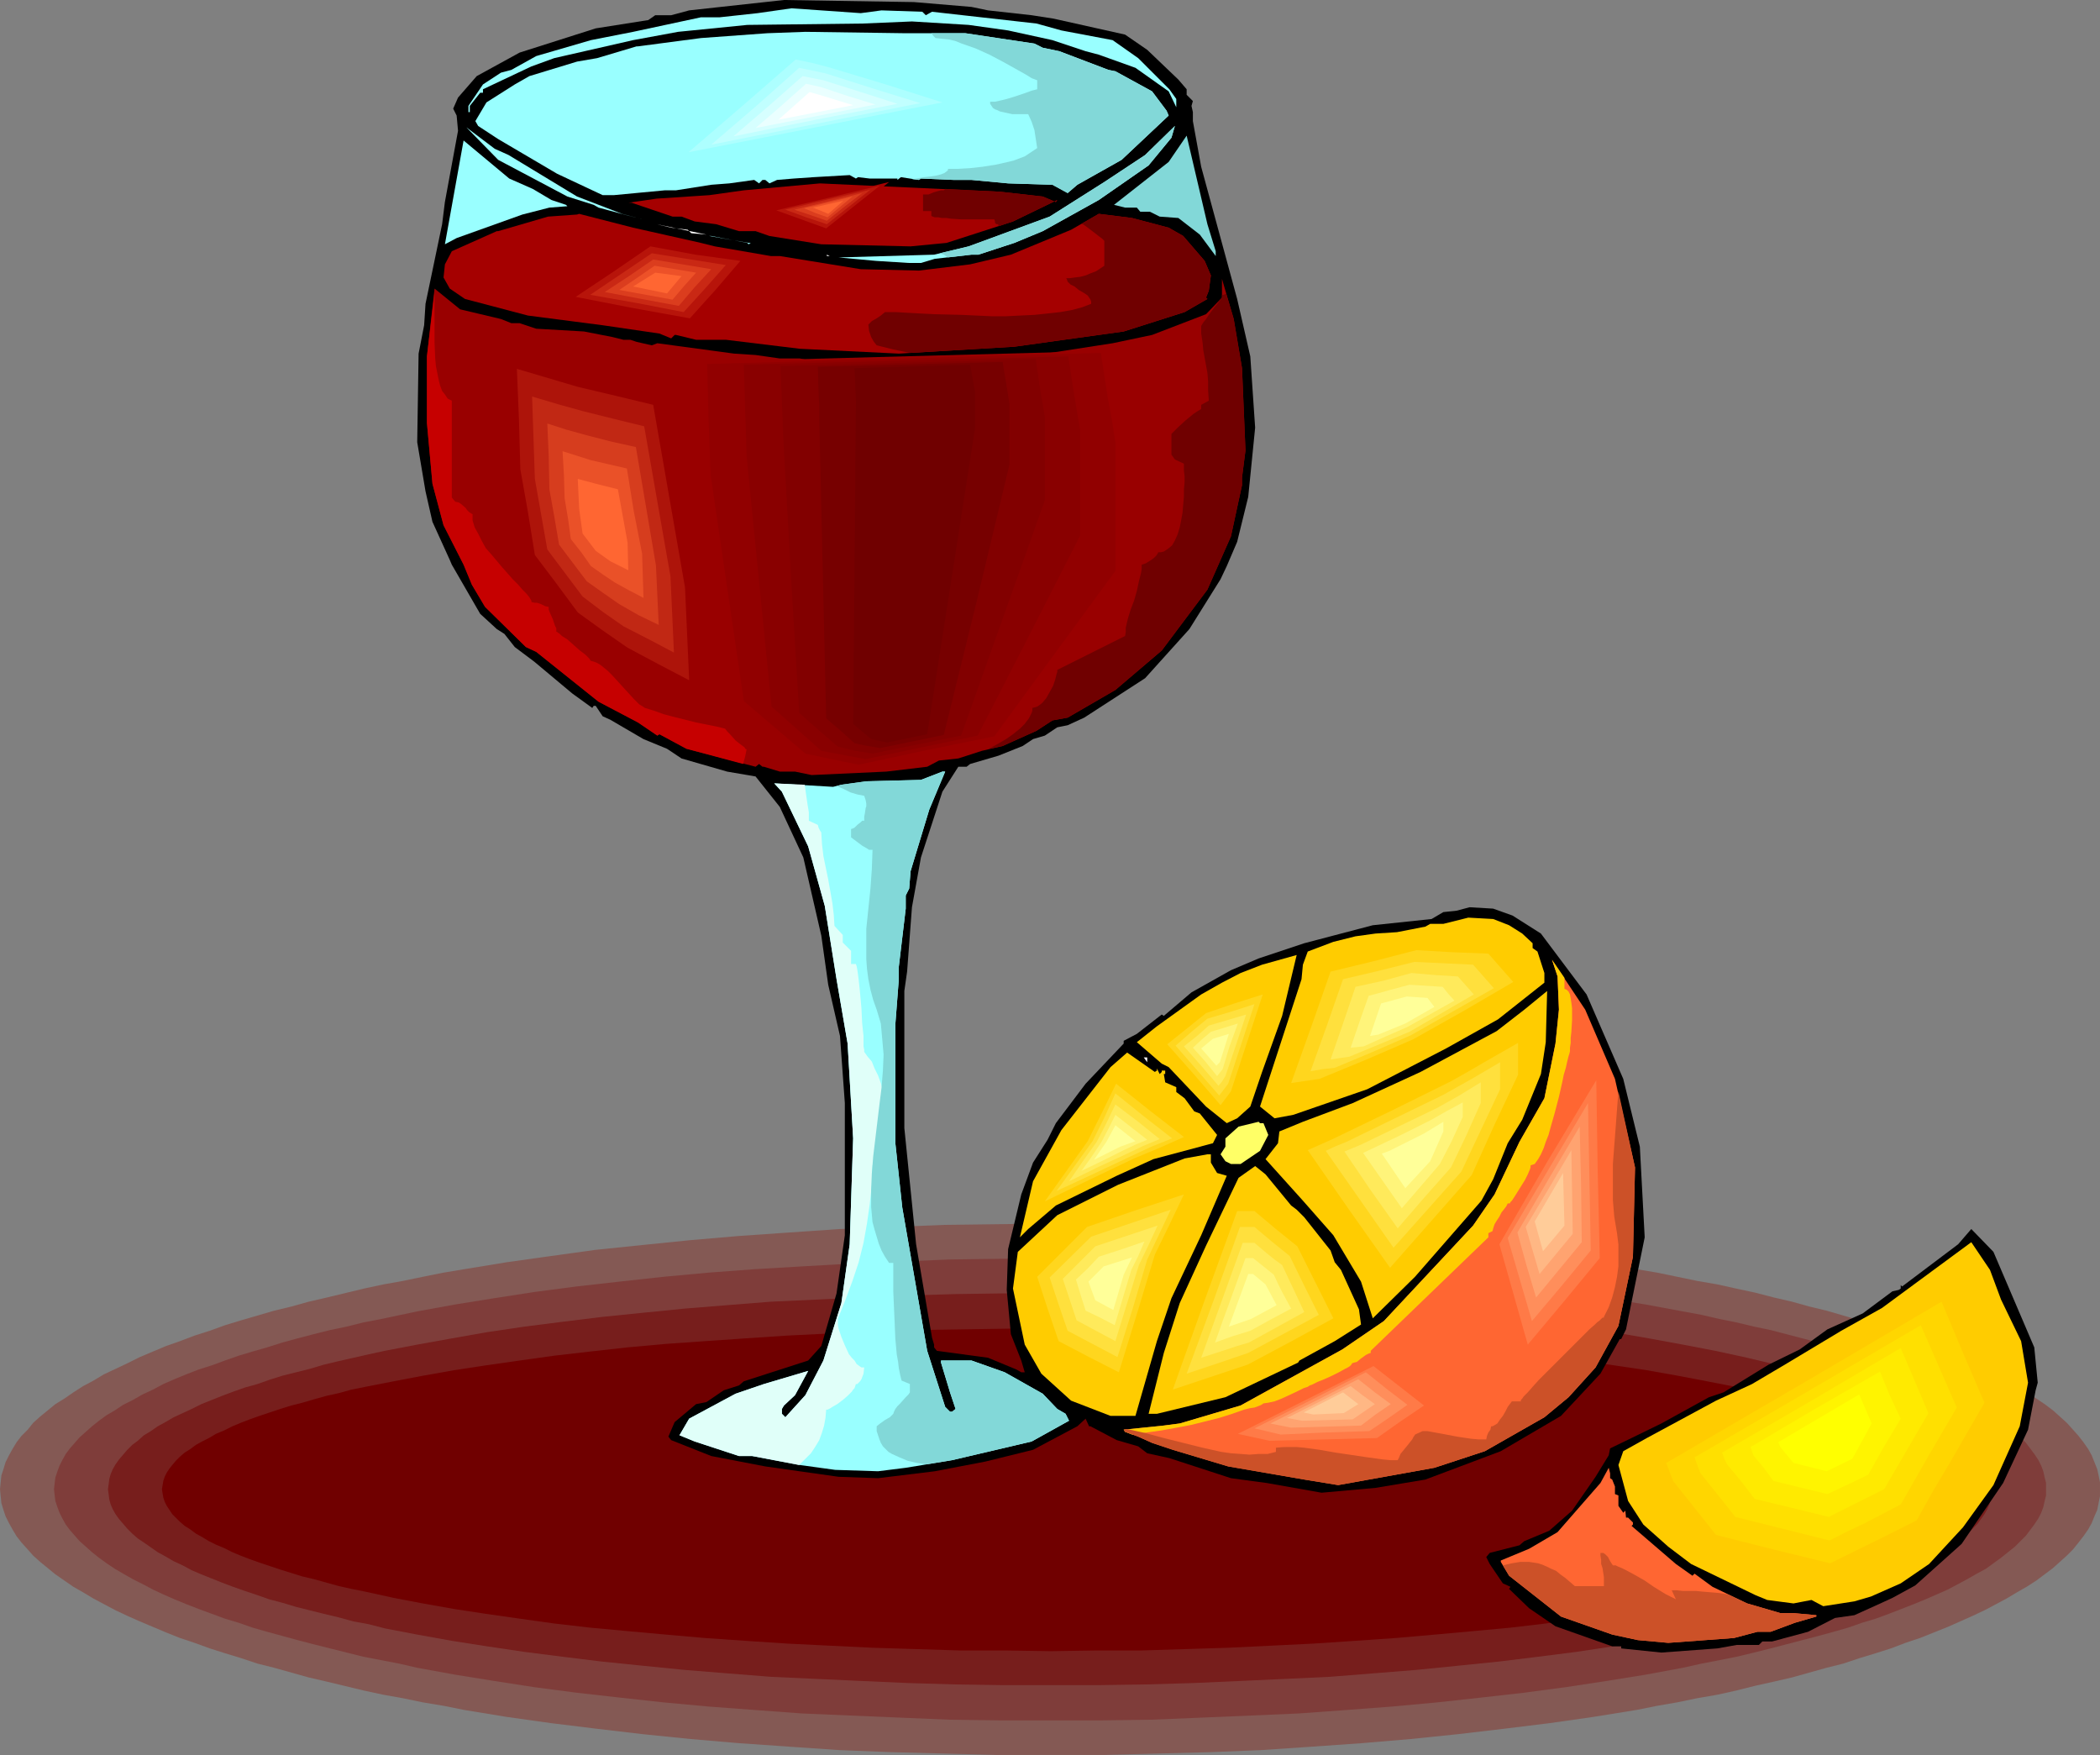
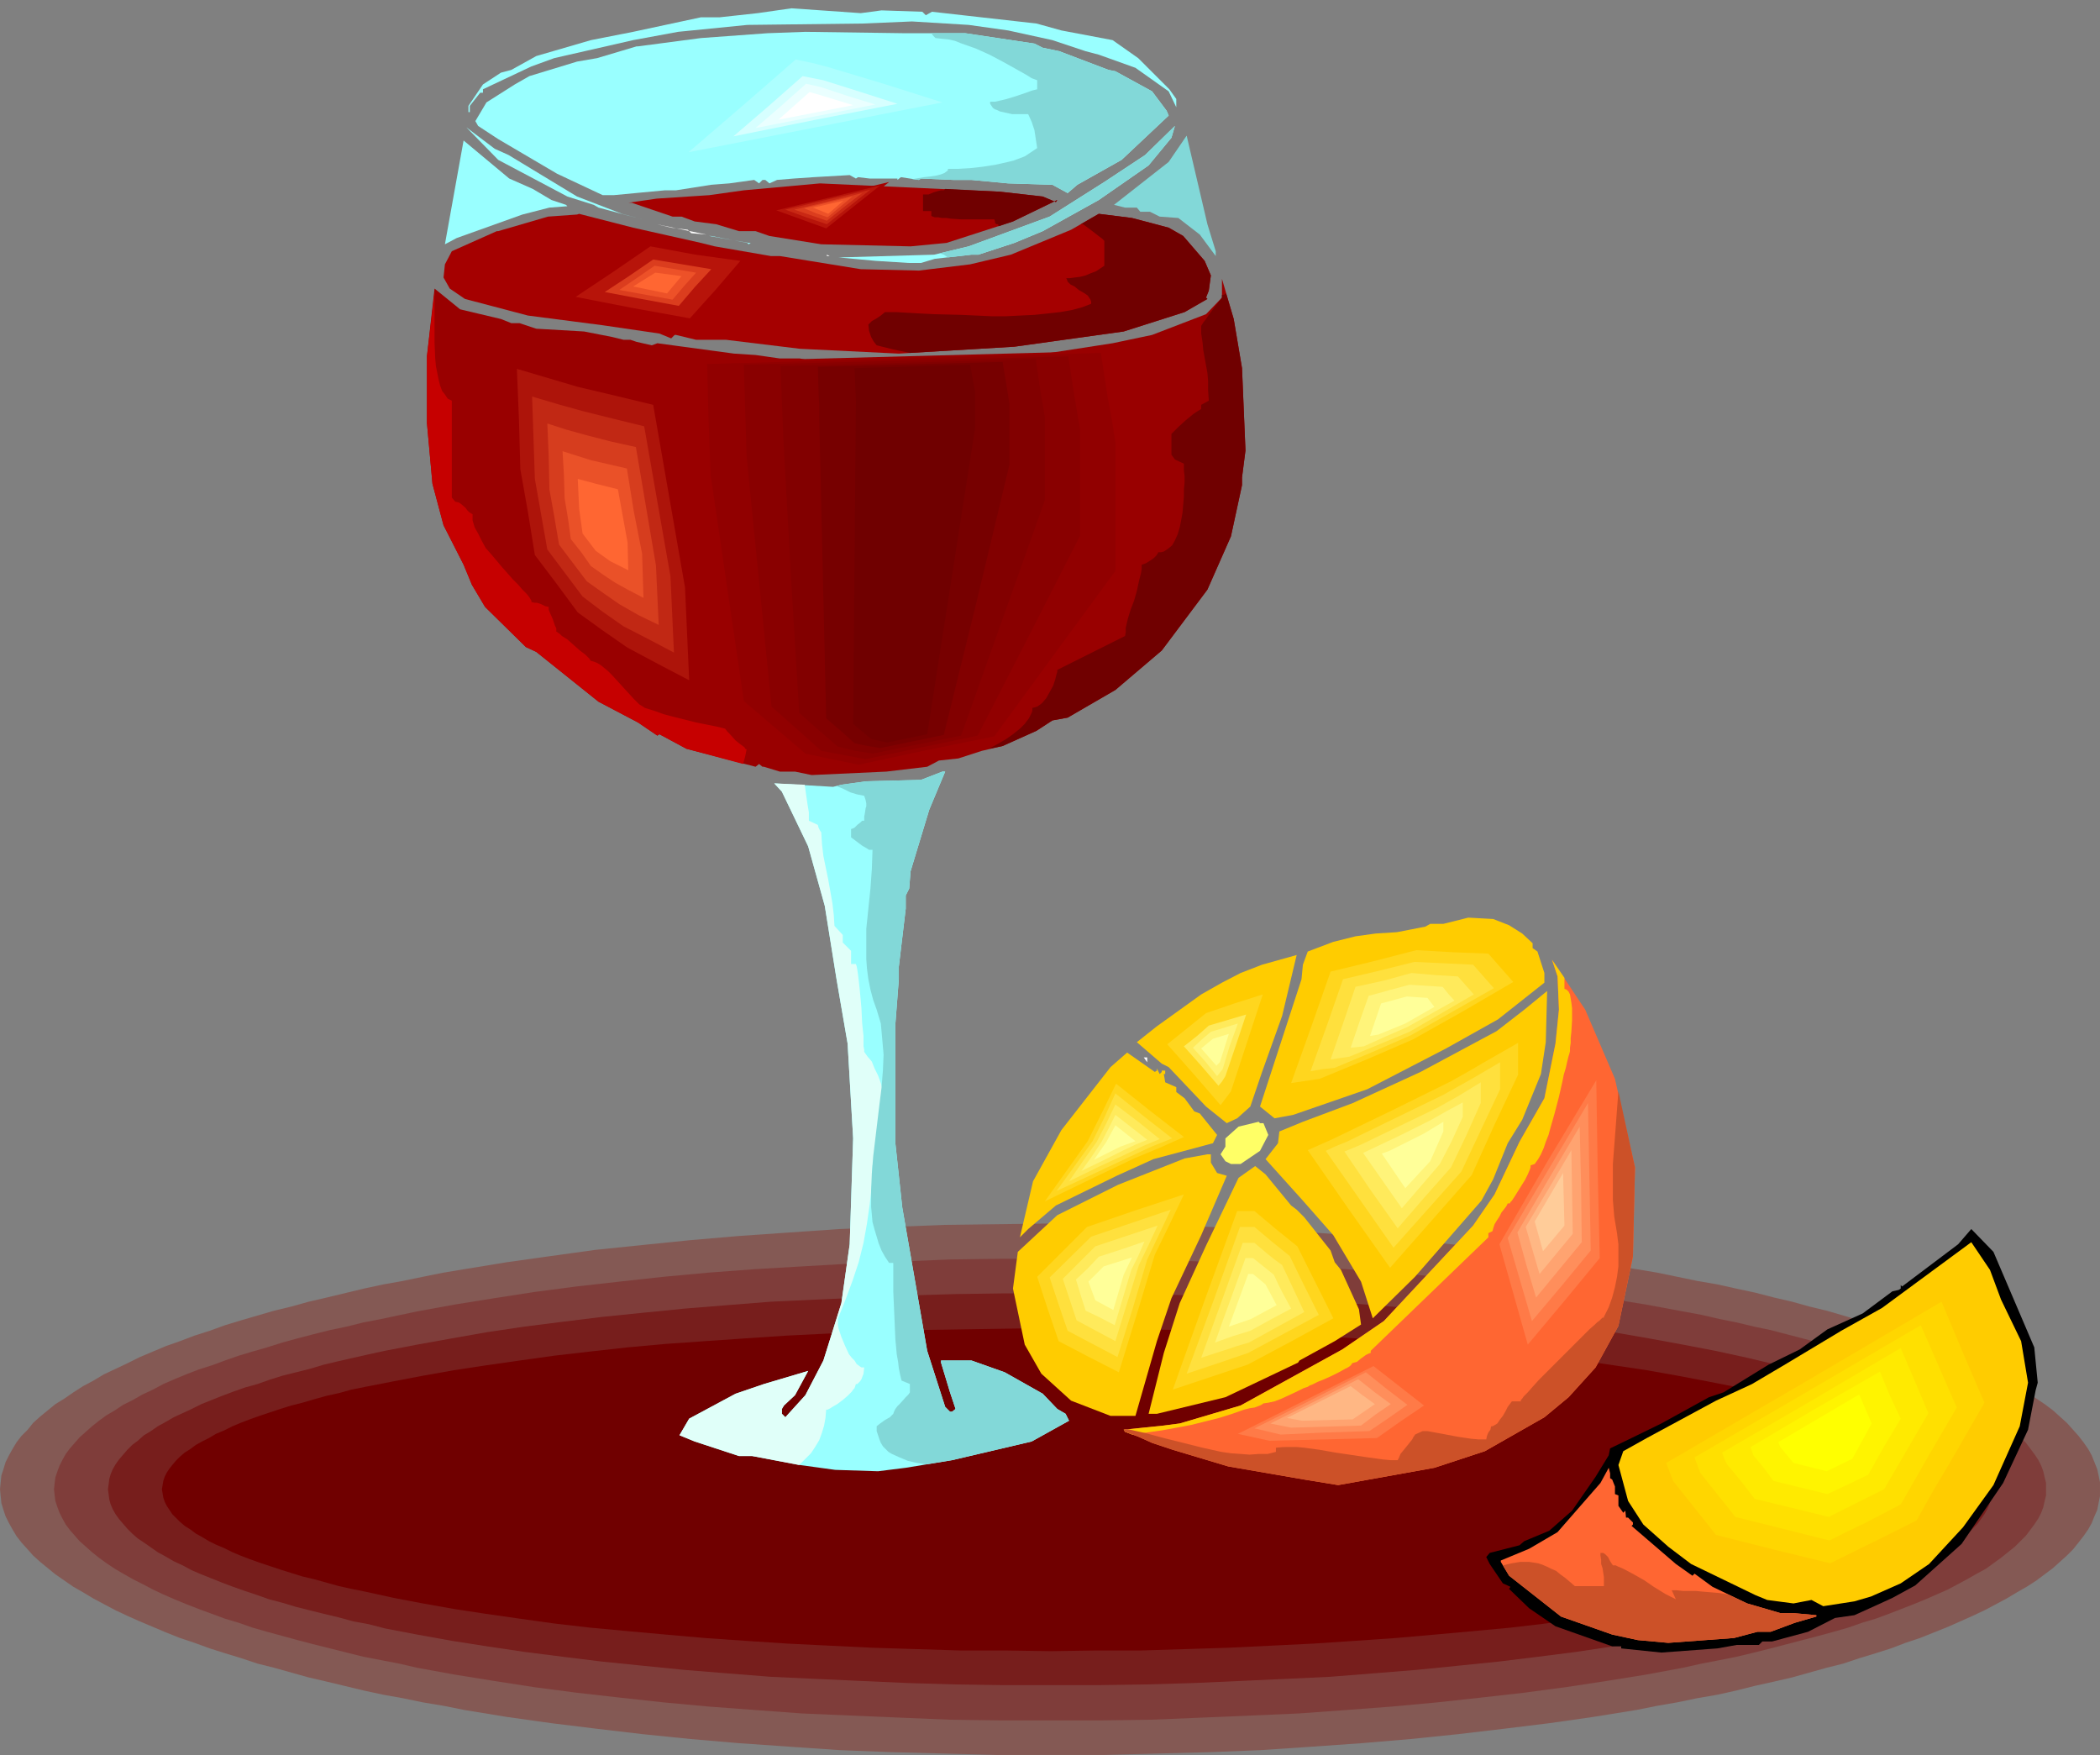
<svg xmlns="http://www.w3.org/2000/svg" xmlns:ns1="http://sodipodi.sourceforge.net/DTD/sodipodi-0.dtd" xmlns:ns2="http://www.inkscape.org/namespaces/inkscape" version="1.0" width="129.766mm" height="108.431mm" id="svg129" ns1:docname="Wine &amp; Fruit 2.wmf">
  <rect width="100%" height="100%" fill="#808080" stroke="none" />
  <ns1:namedview id="namedview129" pagecolor="#ffffff" bordercolor="#000000" borderopacity="0.25" ns2:showpageshadow="2" ns2:pageopacity="0.0" ns2:pagecheckerboard="0" ns2:deskcolor="#d1d1d1" ns2:document-units="mm" />
  <defs id="defs1">
    <pattern id="WMFhbasepattern" patternUnits="userSpaceOnUse" width="6" height="6" x="0" y="0" />
  </defs>
  <path style="fill:#845954;fill-opacity:1;fill-rule:evenodd;stroke:none" d="m 245.47,285.709 12.443,0.162 12.443,0.162 12.282,0.485 11.958,0.485 11.958,0.808 11.474,0.808 11.474,0.97 10.989,1.131 10.989,1.131 10.504,1.454 10.181,1.454 10.019,1.616 4.848,0.808 4.686,0.97 4.686,0.97 4.686,0.808 4.363,0.97 4.525,0.97 4.363,1.131 4.202,0.97 4.04,1.131 4.04,0.97 3.878,1.131 3.878,1.131 3.717,1.131 3.555,1.293 3.394,1.131 3.394,1.293 3.232,1.131 3.232,1.293 2.909,1.293 2.909,1.454 2.747,1.293 2.747,1.293 2.424,1.454 2.424,1.293 2.262,1.454 2.262,1.454 1.939,1.293 1.939,1.454 1.616,1.454 1.616,1.454 1.454,1.616 1.293,1.454 1.131,1.454 1.131,1.616 0.808,1.454 0.646,1.616 0.646,1.616 0.323,1.454 0.323,1.616 v 1.616 1.616 l -0.323,1.616 -0.323,1.616 -0.646,1.454 -0.646,1.616 -0.808,1.454 -1.131,1.616 -1.131,1.454 -1.293,1.616 -1.454,1.454 -1.616,1.454 -1.616,1.454 -1.939,1.454 -1.939,1.454 -2.262,1.454 -2.262,1.293 -2.424,1.454 -2.424,1.293 -2.747,1.454 -2.747,1.293 -2.909,1.293 -2.909,1.293 -3.232,1.293 -3.232,1.293 -3.394,1.131 -3.394,1.293 -3.555,1.131 -3.717,1.131 -3.878,1.293 -3.878,0.97 -4.04,1.131 -4.04,1.131 -4.202,0.97 -4.363,0.97 -4.525,1.131 -4.363,0.97 -4.686,0.808 -4.686,0.97 -4.686,0.808 -4.848,0.97 -10.019,1.616 -10.181,1.454 -10.504,1.293 -10.989,1.293 -10.989,1.131 -11.474,0.97 -11.474,0.808 -11.958,0.808 -11.958,0.485 -12.282,0.323 -12.443,0.323 h -12.443 -12.605 l -12.443,-0.323 -12.282,-0.323 -12.12,-0.485 -11.797,-0.808 -11.635,-0.808 -11.312,-0.97 -11.15,-1.131 -10.989,-1.293 -10.504,-1.293 -10.342,-1.454 -9.858,-1.616 -4.848,-0.97 -4.848,-0.808 -4.686,-0.97 -4.525,-0.808 -4.525,-0.97 -8.726,-2.101 -4.202,-0.97 -4.04,-1.131 -4.04,-1.131 -3.878,-0.97 -3.878,-1.293 -3.717,-1.131 -3.555,-1.131 -3.555,-1.293 -3.394,-1.131 -3.232,-1.293 -3.07,-1.293 -3.07,-1.293 -2.909,-1.293 -2.747,-1.293 -2.747,-1.454 -2.424,-1.293 -2.424,-1.454 -2.262,-1.293 -2.101,-1.454 -2.101,-1.454 -1.778,-1.454 -1.778,-1.454 -1.616,-1.454 -1.293,-1.454 -1.454,-1.616 -1.131,-1.454 -0.97,-1.616 -0.808,-1.454 -0.808,-1.616 -0.485,-1.454 -0.485,-1.616 -0.162,-1.616 L 0,347.764 l 0.162,-1.616 0.162,-1.616 0.485,-1.454 0.485,-1.616 0.808,-1.616 0.808,-1.454 0.97,-1.616 1.131,-1.454 1.454,-1.454 1.293,-1.616 1.616,-1.454 1.778,-1.454 1.778,-1.454 2.101,-1.293 2.101,-1.454 2.262,-1.454 2.424,-1.293 2.424,-1.454 2.747,-1.293 2.747,-1.293 2.909,-1.454 3.07,-1.293 3.07,-1.293 3.232,-1.131 3.394,-1.293 3.555,-1.131 3.555,-1.293 3.717,-1.131 3.878,-1.131 3.878,-1.131 4.04,-0.97 4.04,-1.131 4.202,-0.97 8.726,-2.101 4.525,-0.97 4.525,-0.808 4.686,-0.97 4.848,-0.97 4.848,-0.808 9.858,-1.616 10.342,-1.454 10.504,-1.454 10.989,-1.131 11.15,-1.131 11.312,-0.97 11.635,-0.808 11.797,-0.808 12.12,-0.485 12.282,-0.485 12.443,-0.162 z" id="path1" />
  <path style="fill:#7f3d3a;fill-opacity:1;fill-rule:evenodd;stroke:none" d="m 245.47,293.951 h 11.797 l 11.797,0.162 11.635,0.485 11.474,0.485 11.15,0.646 11.15,0.646 10.666,0.808 10.504,0.97 10.342,1.131 10.019,1.131 9.696,1.293 9.534,1.454 9.05,1.454 8.726,1.616 4.363,0.808 4.202,0.97 4.04,0.808 4.04,0.97 3.878,0.808 3.717,0.97 3.717,0.97 3.717,0.97 3.555,1.131 3.394,0.97 3.232,0.97 6.302,2.262 2.909,0.97 2.909,1.131 2.747,1.131 2.586,1.131 2.586,1.293 2.424,1.131 2.101,1.293 2.262,1.131 2.101,1.293 1.778,1.131 1.778,1.293 1.616,1.293 1.616,1.293 1.293,1.293 1.293,1.293 0.97,1.293 0.97,1.293 0.97,1.454 0.646,1.293 0.485,1.293 0.323,1.454 0.323,1.293 v 1.454 1.454 l -0.323,1.293 -0.323,1.454 -0.485,1.293 -0.646,1.293 -0.97,1.454 -0.97,1.293 -0.97,1.293 -1.293,1.293 -1.293,1.293 -1.616,1.293 -1.616,1.293 -1.778,1.293 -1.778,1.293 -2.101,1.131 -2.262,1.293 -2.101,1.131 -2.424,1.293 -2.586,1.131 -2.586,1.131 -2.747,1.131 -2.909,1.131 -2.909,1.131 -3.07,1.131 -3.232,0.97 -3.232,1.131 -3.394,0.97 -3.555,0.97 -3.717,0.97 -3.717,0.97 -3.717,0.97 -3.878,0.97 -4.04,0.97 -4.04,0.808 -4.202,0.808 -4.363,0.97 -8.726,1.616 -9.05,1.454 -9.534,1.454 -9.696,1.293 -10.019,1.131 -10.342,1.131 -10.504,0.97 -10.666,0.808 -11.15,0.808 -11.15,0.485 -11.474,0.485 -11.635,0.485 -11.797,0.162 h -11.797 -11.958 l -11.797,-0.162 -11.635,-0.485 -11.474,-0.485 -11.312,-0.485 -10.989,-0.808 -10.827,-0.808 -10.504,-0.97 -10.342,-1.131 -10.019,-1.131 -9.858,-1.293 -9.373,-1.454 -9.05,-1.454 -8.888,-1.616 -4.202,-0.97 -4.202,-0.808 -4.202,-0.808 -3.878,-0.97 -3.878,-0.97 -3.878,-0.97 -3.717,-0.97 -3.555,-0.97 -3.555,-0.97 -3.394,-0.97 -3.232,-1.131 -3.232,-0.97 -3.07,-1.131 -3.07,-1.131 -2.909,-1.131 -2.747,-1.131 -2.586,-1.131 -2.424,-1.131 -2.424,-1.293 -2.262,-1.131 -2.262,-1.293 -1.939,-1.131 -1.939,-1.293 -1.778,-1.293 -1.616,-1.293 -1.454,-1.293 -1.454,-1.293 -1.131,-1.293 -1.131,-1.293 -0.97,-1.293 -0.808,-1.454 -0.646,-1.293 -0.485,-1.293 -0.485,-1.454 -0.162,-1.293 -0.162,-1.454 0.162,-1.454 0.162,-1.293 0.485,-1.454 0.485,-1.293 0.646,-1.293 0.808,-1.454 0.97,-1.293 1.131,-1.293 1.131,-1.293 1.454,-1.293 1.454,-1.293 1.616,-1.293 1.778,-1.293 1.939,-1.131 1.939,-1.293 2.262,-1.131 2.262,-1.293 2.424,-1.131 2.424,-1.293 2.586,-1.131 2.747,-1.131 2.909,-1.131 3.07,-0.97 3.07,-1.131 3.232,-1.131 3.232,-0.97 3.394,-0.97 3.555,-1.131 3.555,-0.97 3.717,-0.97 3.878,-0.97 3.878,-0.808 3.878,-0.97 4.202,-0.808 8.403,-1.778 8.888,-1.616 9.05,-1.454 9.373,-1.454 9.858,-1.293 10.019,-1.131 10.342,-1.131 10.504,-0.97 10.827,-0.808 10.989,-0.646 11.312,-0.646 11.474,-0.485 11.635,-0.485 11.797,-0.162 z" id="path2" />
  <path style="fill:#771e1c;fill-opacity:1;fill-rule:evenodd;stroke:none" d="m 245.47,302.031 h 11.15 l 11.15,0.162 10.989,0.323 10.827,0.485 10.666,0.485 10.342,0.485 10.181,0.808 10.019,0.808 9.696,0.97 9.534,0.97 9.211,1.131 8.888,1.131 8.565,1.293 8.403,1.454 7.918,1.454 7.595,1.454 3.717,0.808 3.717,0.808 3.394,0.808 3.394,0.808 3.394,0.97 3.232,0.808 3.07,0.808 3.07,0.97 2.909,0.97 2.747,0.808 2.747,0.97 2.586,0.97 2.424,0.97 2.586,0.97 2.101,1.131 2.262,0.97 1.939,0.97 1.939,1.131 1.778,0.97 1.778,1.131 1.454,0.97 1.454,1.293 1.293,0.97 1.131,1.131 1.131,1.131 0.808,1.131 0.808,1.131 0.646,1.131 0.485,1.131 0.323,1.131 0.323,1.293 v 1.131 1.131 l -0.323,1.293 -0.323,1.131 -0.485,1.131 -0.646,1.131 -0.808,1.131 -0.808,1.131 -1.131,1.131 -1.131,1.131 -1.293,1.131 -1.454,0.97 -1.454,1.131 -1.778,1.131 -1.778,0.97 -1.939,1.131 -1.939,0.97 -2.262,1.131 -2.101,0.97 -2.586,0.97 -2.424,0.97 -2.586,0.97 -2.747,0.97 -2.747,0.97 -2.909,0.97 -3.07,0.808 -3.07,0.97 -3.232,0.808 -3.394,0.808 -3.394,0.808 -3.394,0.97 -3.717,0.646 -3.717,0.97 -7.595,1.454 -7.918,1.454 -8.403,1.293 -8.565,1.293 -8.888,1.131 -9.211,1.131 -9.534,0.97 -9.696,0.97 -10.019,0.808 -10.181,0.808 -10.342,0.485 -10.666,0.485 -10.827,0.485 -10.989,0.323 -11.15,0.162 h -11.15 -11.312 l -11.15,-0.162 -10.989,-0.323 -10.827,-0.485 -10.666,-0.485 -10.504,-0.485 -10.181,-0.808 -10.019,-0.808 -9.696,-0.97 -9.534,-0.97 -9.211,-1.131 -8.888,-1.131 -8.726,-1.293 -8.242,-1.293 -8.08,-1.454 -7.595,-1.454 -3.717,-0.97 -3.555,-0.646 -3.555,-0.97 -3.394,-0.808 -3.232,-0.808 -3.232,-0.808 -3.232,-0.97 -3.07,-0.808 -2.747,-0.97 -2.909,-0.97 -2.747,-0.97 -2.586,-0.97 -2.424,-0.97 -2.424,-0.97 -2.262,-0.97 -2.101,-1.131 -2.101,-0.97 -1.939,-1.131 -1.778,-0.97 -1.616,-1.131 -1.616,-1.131 -1.454,-0.97 -1.293,-1.131 -1.131,-1.131 -0.97,-1.131 -0.97,-1.131 -0.808,-1.131 -0.646,-1.131 -0.485,-1.131 -0.323,-1.131 -0.162,-1.293 -0.162,-1.131 0.162,-1.131 0.162,-1.293 0.323,-1.131 0.485,-1.131 0.646,-1.131 0.808,-1.131 0.97,-1.131 0.97,-1.131 1.131,-1.131 1.293,-0.97 1.454,-1.293 1.616,-0.97 1.616,-1.131 1.778,-0.97 1.939,-1.131 2.101,-0.97 2.101,-0.97 2.262,-1.131 2.424,-0.97 2.424,-0.97 2.586,-0.97 2.747,-0.97 2.909,-0.808 2.747,-0.97 3.07,-0.97 3.232,-0.808 3.232,-0.808 3.232,-0.97 3.394,-0.808 3.555,-0.808 3.555,-0.808 3.717,-0.808 7.595,-1.454 8.08,-1.454 8.242,-1.454 8.726,-1.293 8.888,-1.131 9.211,-1.131 9.534,-0.97 9.696,-0.97 10.019,-0.808 10.181,-0.808 10.504,-0.485 10.666,-0.485 10.827,-0.485 10.989,-0.323 11.15,-0.162 z" id="path3" />
  <path style="fill:#700000;fill-opacity:1;fill-rule:evenodd;stroke:none" d="m 245.47,310.111 10.504,0.162 10.504,0.162 10.342,0.162 10.181,0.323 10.019,0.485 9.858,0.485 9.696,0.646 9.373,0.646 9.211,0.646 8.888,0.808 8.726,0.97 8.242,0.97 8.242,1.131 7.757,1.131 7.595,1.131 7.272,1.293 6.787,1.293 6.626,1.293 3.07,0.646 3.07,0.808 2.909,0.646 2.909,0.808 2.747,0.808 2.586,0.646 2.586,0.808 2.424,0.808 2.262,0.808 2.262,0.808 2.262,0.808 1.939,0.808 1.939,0.97 1.778,0.808 1.616,0.97 1.616,0.808 1.454,0.808 1.454,0.97 1.131,0.808 1.131,0.97 0.97,0.97 0.808,0.97 0.808,0.808 0.485,0.97 0.646,0.97 0.323,0.97 0.162,0.97 v 0.97 0.97 l -0.162,0.97 -0.323,0.97 -0.646,0.97 -0.485,0.97 -0.808,0.97 -0.808,0.808 -0.97,0.97 -1.131,0.97 -1.131,0.808 -1.454,0.97 -1.454,0.808 -1.616,0.97 -1.616,0.808 -1.778,0.808 -1.939,0.97 -1.939,0.808 -2.262,0.808 -2.262,0.808 -2.262,0.808 -2.424,0.808 -2.586,0.808 -2.586,0.808 -2.747,0.646 -2.909,0.808 -2.909,0.808 -3.07,0.646 -3.07,0.646 -6.626,1.454 -6.787,1.293 -7.272,1.293 -7.595,1.131 -7.757,1.131 -8.242,1.131 -8.242,0.97 -8.726,0.808 -8.888,0.808 -9.211,0.808 -9.373,0.646 -9.696,0.646 -9.858,0.485 -10.019,0.485 -10.181,0.323 -10.342,0.323 h -10.504 l -10.504,0.162 -10.666,-0.162 h -10.504 l -10.342,-0.323 -10.342,-0.323 -10.019,-0.485 -9.858,-0.485 -9.696,-0.646 -9.373,-0.646 -9.211,-0.808 -8.888,-0.808 -8.726,-0.808 -8.403,-0.97 -8.08,-1.131 -7.918,-1.131 -7.434,-1.131 -7.272,-1.293 -6.787,-1.293 -6.626,-1.454 -3.232,-0.646 -2.909,-0.646 -2.909,-0.808 -2.909,-0.808 -2.747,-0.646 -2.586,-0.808 -2.586,-0.808 -2.424,-0.808 -2.424,-0.808 -2.262,-0.808 -2.101,-0.808 -1.939,-0.808 -1.939,-0.97 -1.939,-0.808 -1.616,-0.808 -1.616,-0.97 -1.454,-0.808 -1.293,-0.97 -1.293,-0.808 -1.131,-0.97 -0.97,-0.97 -0.808,-0.808 -0.646,-0.97 -0.646,-0.97 -0.485,-0.97 -0.323,-0.97 -0.162,-0.97 -0.162,-0.97 0.162,-0.97 0.162,-0.97 0.323,-0.97 0.485,-0.97 0.646,-0.97 0.646,-0.808 0.808,-0.97 0.97,-0.97 1.131,-0.97 1.293,-0.808 1.293,-0.97 1.454,-0.808 1.616,-0.808 1.616,-0.97 1.939,-0.808 1.939,-0.97 1.939,-0.808 2.101,-0.808 2.262,-0.808 2.424,-0.808 2.424,-0.808 2.586,-0.808 2.586,-0.646 2.747,-0.808 2.909,-0.808 2.909,-0.646 2.909,-0.808 3.232,-0.646 6.626,-1.293 6.787,-1.293 7.272,-1.293 7.434,-1.131 7.918,-1.131 8.08,-1.131 8.403,-0.97 8.726,-0.97 8.888,-0.808 9.211,-0.646 9.373,-0.646 9.696,-0.646 9.858,-0.485 10.019,-0.485 10.342,-0.323 10.342,-0.162 10.504,-0.162 z" id="path4" />
-   <path style="fill:#000000;fill-opacity:1;fill-rule:evenodd;stroke:none" d="m 226.886,1.616 3.878,0.808 10.181,1.131 5.171,0.808 16.645,3.717 5.171,3.555 7.272,6.949 1.939,2.262 v 1.293 l 1.454,1.454 -0.323,1.131 0.323,1.454 v 2.101 l 1.939,10.666 8.403,30.866 3.07,13.413 1.131,16.645 -1.616,16.16 -2.586,10.504 -2.424,5.656 -1.454,3.07 -7.272,11.635 -10.342,11.474 -14.221,9.211 -3.878,1.778 -2.424,0.485 -2.909,1.939 -2.747,0.808 -2.424,1.616 -5.656,2.262 -6.626,1.939 -0.808,0.646 h -1.939 l -3.717,5.818 -5.01,15.352 -2.101,11.635 -1.131,15.029 -0.646,4.525 v 31.997 l 2.747,27.149 3.717,21.816 0.485,1.616 v 0.646 l 0.646,0.808 11.958,1.616 6.626,2.747 1.131,0.646 h 0.808 l -0.808,-2.747 -2.424,-6.141 -0.97,-10.342 0.323,-9.534 3.07,-12.766 2.747,-7.434 3.394,-5.333 1.939,-3.878 6.949,-9.211 8.888,-9.373 v -0.646 l 3.07,-1.616 5.818,-4.525 0.485,0.323 6.464,-5.494 9.211,-5.171 6.464,-2.747 10.666,-3.555 15.998,-4.202 13.736,-1.454 2.747,-1.616 3.07,-0.323 3.07,-0.808 5.494,0.323 4.525,1.616 6.626,4.202 10.666,14.221 8.565,19.715 3.878,15.837 1.131,21.17 -4.363,21.493 -1.131,2.262 h -0.323 l -4.525,8.08 -9.211,9.858 -14.059,8.242 -17.614,6.626 -11.635,1.939 -12.605,1.131 -12.766,-2.262 -8.403,-1.131 -14.382,-4.686 -5.171,-1.131 -2.101,-1.616 -5.01,-1.454 -6.141,-3.232 h -0.323 l -0.808,-1.778 -1.939,1.778 -10.342,5.494 -11.15,2.747 -11.797,2.262 -13.251,1.616 -9.211,-0.323 -17.13,-2.424 -12.605,-2.424 -9.373,-3.717 -0.646,-0.808 1.454,-3.394 5.01,-4.202 2.424,-0.485 4.04,-2.747 3.555,-1.131 1.131,-0.97 15.029,-4.848 3.07,-3.394 3.555,-12.282 1.939,-13.574 v -30.866 l -1.131,-15.675 -2.747,-11.958 -1.616,-11.474 -4.202,-18.261 -5.494,-11.797 -5.656,-7.11 -6.626,-1.131 -10.666,-3.07 -3.394,-2.262 -5.494,-2.262 -7.757,-4.525 -1.778,-0.808 -1.616,-2.424 h -0.485 l -0.323,0.485 -4.686,-3.394 -8.888,-7.434 -4.525,-3.394 -2.424,-3.07 -1.778,-1.131 -3.878,-3.555 -6.626,-11.474 -0.485,-1.131 -4.04,-8.888 -1.616,-7.11 -1.939,-11.474 0.323,-20.685 1.293,-6.626 0.323,-5.01 3.878,-18.584 0.646,-5.171 3.07,-16.645 -0.323,-3.555 -0.808,-1.616 1.131,-2.586 4.363,-5.01 10.019,-5.494 17.776,-5.656 12.282,-1.939 1.616,-1.131 h 3.717 L 160.953,2.424 183.093,0 213.473,0.485 Z" id="path5" />
  <path style="fill:#99ffff;fill-opacity:1;fill-rule:evenodd;stroke:none" d="m 205.878,2.424 9.534,0.323 0.808,0.808 1.454,-0.808 24.402,2.747 5.818,1.616 11.958,2.262 5.979,4.202 7.272,7.272 1.616,2.262 v 1.939 l -1.778,-3.717 -7.757,-5.494 -8.565,-3.07 -3.07,-0.808 -7.757,-2.586 -10.342,-2.262 -9.211,-1.293 -13.251,-0.808 -11.474,0.485 -26.987,0.323 -16.16,1.616 -10.504,1.939 -18.422,4.202 -5.333,1.939 -11.312,5.333 v 0.808 h -0.646 l -2.424,3.07 v 1.454 h -0.323 V 24.725 l 3.394,-5.01 4.202,-2.747 2.424,-0.646 5.818,-3.232 12.766,-3.717 9.858,-1.939 15.837,-3.394 h 4.363 l 8.888,-0.97 7.918,-1.131 16.16,1.131 z" id="path6" />
  <path style="fill:#99ffff;fill-opacity:1;fill-rule:evenodd;stroke:none" d="m 225.432,7.757 16.16,2.424 1.939,0.97 3.878,0.808 11.474,4.363 1.616,0.323 8.565,4.686 3.394,4.525 0.485,1.131 -10.989,10.342 -10.342,5.818 -2.262,1.939 -3.555,-1.939 -10.342,-0.323 -8.565,-0.808 h -4.202 l -7.595,-0.323 -0.485,0.323 -4.202,-0.646 -0.808,0.646 v -0.323 h -6.464 l -2.747,-0.323 -0.485,0.323 -1.454,-0.808 -8.403,0.485 -4.686,0.323 -3.878,0.323 -1.778,0.808 -0.97,-0.808 h -0.646 l -0.808,0.808 -1.131,-0.808 -5.818,0.808 -4.202,0.323 -8.242,1.293 h -2.586 l -11.958,1.131 h -2.586 l -10.666,-5.01 -13.736,-8.08 -4.686,-3.07 -0.646,-1.131 2.586,-4.363 6.626,-4.202 3.394,-1.939 11.15,-3.394 4.686,-0.808 9.211,-2.747 h 0.323 l 14.706,-1.939 15.514,-1.131 8.888,-0.323 23.109,0.323 z" id="path7" />
  <path style="fill:#99ffff;fill-opacity:1;fill-rule:evenodd;stroke:none" d="m 268.256,38.622 -11.635,8.08 -13.09,7.272 -6.626,2.747 -8.403,2.747 h -1.616 l -8.565,0.97 -3.232,0.97 h -2.747 l -7.757,-0.485 -8.726,-0.808 22.301,-0.646 8.08,-1.939 18.907,-6.949 12.766,-8.08 9.534,-6.302 6.949,-6.787 -0.808,2.747 z" id="path8" />
  <path style="fill:#99ffff;fill-opacity:1;fill-rule:evenodd;stroke:none" d="m 118.776,36.198 15.998,9.696 10.504,4.04 4.686,1.293 -10.181,-2.747 -1.131,-0.646 -6.141,-1.939 -16.16,-8.565 -7.434,-7.595 6.626,5.01 z" id="path9" />
  <path style="fill:#82d8d8;fill-opacity:1;fill-rule:evenodd;stroke:none" d="m 283.931,58.661 v 1.131 l -3.717,-5.01 -5.01,-3.878 -4.363,-0.323 -2.262,-1.131 h -2.262 l -0.808,-0.97 h -2.747 l -2.586,-0.646 12.766,-10.019 4.202,-6.141 4.848,20.685 z" id="path10" />
  <path style="fill:#99ffff;fill-opacity:1;fill-rule:evenodd;stroke:none" d="m 124.432,44.117 4.363,2.586 3.394,1.131 0.323,0.323 -4.202,0.323 -6.302,1.616 -15.352,5.494 -2.747,1.454 4.363,-24.24 10.666,8.888 z" id="path11" />
  <path style="fill:#a50000;fill-opacity:1;fill-rule:evenodd;stroke:none" d="m 243.531,45.895 3.07,1.293 0.323,-0.485 -10.342,5.01 -15.514,5.01 -8.403,0.808 -20.846,-0.485 -12.12,-1.939 -3.232,-1.131 h -3.878 l -5.333,-1.616 -5.01,-0.646 -3.07,-1.131 h -2.101 l -9.534,-3.232 h -0.808 l 6.626,-0.97 12.282,-0.808 8.08,-1.131 17.776,-1.616 42.016,1.939 z" id="path12" />
  <path style="fill:#a50000;fill-opacity:1;fill-rule:evenodd;stroke:none" d="m 163.701,56.722 3.232,0.808 13.09,2.262 h 2.101 l 18.907,3.07 13.574,0.323 11.958,-1.454 9.534,-2.262 14.059,-5.818 6.464,-3.717 7.757,0.97 8.565,2.262 3.394,1.939 5.01,5.818 1.454,3.394 -0.485,3.555 -0.646,1.616 0.323,0.323 -5.333,3.07 -14.221,4.525 -25.533,3.555 -26.987,1.616 -23.109,-1.131 -17.291,-2.101 h -6.949 l -4.686,-1.131 h -0.323 l -0.808,0.808 -2.747,-1.131 -13.251,-1.939 -17.453,-2.262 -14.706,-3.878 -3.555,-2.424 -1.454,-2.586 0.323,-3.07 1.616,-3.07 10.504,-4.686 h 0.323 l 11.635,-3.394 6.787,-0.485 0.485,-0.162 12.605,3.232 z" id="path13" />
  <path style="fill:#ffffff;fill-opacity:1;fill-rule:evenodd;stroke:none" d="m 150.611,51.712 h 1.131 z" id="path14" />
  <path style="fill:#ffffff;fill-opacity:1;fill-rule:evenodd;stroke:none" d="m 161.438,54.459 -0.808,-0.808 -3.878,-0.485 -3.394,-0.808 11.635,2.424 z" id="path15" />
  <path style="fill:#99ffff;fill-opacity:1;fill-rule:evenodd;stroke:none" d="m 174.851,57.045 0.485,-0.323 h -0.485 l -9.211,-1.616 h 0.485 l 8.403,1.616 z" id="path16" />
  <path style="fill:#ffffff;fill-opacity:1;fill-rule:evenodd;stroke:none" d="m 179.699,57.853 2.424,0.485 z" id="path17" />
  <path style="fill:#ffffff;fill-opacity:1;fill-rule:evenodd;stroke:none" d="m 186.001,58.661 3.555,0.485 z" id="path18" />
  <path style="fill:#ffffff;fill-opacity:1;fill-rule:evenodd;stroke:none" d="m 190.365,59.146 1.131,0.323 z" id="path19" />
  <path style="fill:#ffffff;fill-opacity:1;fill-rule:evenodd;stroke:none" d="m 195.051,59.792 h -1.939 v -0.323 l 0.646,0.323 z" id="path20" />
  <path style="fill:#990000;fill-opacity:1;fill-rule:evenodd;stroke:none" d="m 290.072,85.971 0.808,19.23 -0.808,6.302 v 1.778 l -2.586,11.958 -5.494,12.443 -10.666,14.221 -10.827,9.211 -11.15,6.464 -3.555,0.646 -3.717,2.424 -7.918,3.555 -4.848,1.131 -5.494,1.778 -4.525,0.485 -2.747,1.454 -9.534,1.131 -17.453,0.808 -3.878,-0.808 h -3.555 l -3.717,-1.131 h -0.323 l -0.808,-0.646 -0.808,0.646 -16.16,-4.202 -6.302,-3.394 -0.485,0.323 -4.525,-3.07 -9.211,-4.848 -14.544,-11.635 -2.424,-1.131 -9.534,-9.373 -3.07,-5.171 -1.939,-4.686 -4.686,-9.211 -2.586,-9.696 -1.293,-14.221 V 83.224 l 1.778,-15.837 5.979,4.848 9.534,2.262 2.424,0.97 h 1.939 l 3.878,1.293 11.15,0.646 6.626,1.293 2.586,0.646 h 1.616 l 1.454,0.485 3.555,0.808 1.293,-0.485 17.938,2.424 5.01,0.323 5.656,0.808 h 4.686 l 3.555,0.808 20.362,0.162 14.221,-0.162 17.13,-1.616 17.776,-2.747 9.211,-1.939 12.605,-4.848 3.717,-3.878 v -4.363 l 2.747,9.373 z" id="path21" />
  <path style="fill:#99ffff;fill-opacity:1;fill-rule:evenodd;stroke:none" d="m 217.029,189.072 -4.363,14.382 -0.323,4.04 -0.808,1.616 v 3.07 l -1.616,13.574 v 2.909 l -0.808,10.504 v 27.795 l 1.616,15.029 5.818,33.451 4.202,13.09 1.131,1.131 h 0.485 l 0.808,-0.646 -1.293,-3.878 -2.101,-6.949 v -0.485 h 7.11 l 7.757,2.747 8.888,5.01 3.394,3.555 1.939,1.131 0.808,1.616 -8.726,4.848 -18.584,4.363 -10.827,1.778 -6.464,0.808 -10.019,-0.323 -8.242,-1.131 -11.15,-2.101 h -3.07 l -10.342,-3.394 -3.555,-1.454 2.262,-3.878 10.827,-5.818 6.626,-2.262 10.342,-3.07 -3.07,5.656 -2.586,2.424 -0.485,0.808 v 1.131 l 0.808,0.808 4.686,-5.171 4.202,-8.08 4.202,-13.413 1.939,-13.736 0.808,-24.725 -1.293,-22.139 -2.586,-15.029 -2.747,-17.13 -3.878,-13.898 -6.141,-12.766 -1.778,-1.939 13.736,0.808 1.939,-0.485 5.818,-0.808 12.766,-0.323 5.01,-1.939 h 0.646 z" id="path22" />
  <path style="fill:#ffcc00;fill-opacity:1;fill-rule:evenodd;stroke:none" d="m 352.449,216.06 3.07,1.939 2.424,2.262 v 1.131 l 1.131,0.808 1.616,5.01 v 2.262 l -10.827,8.565 -12.12,6.787 -18.422,9.534 -17.291,5.979 -4.363,0.808 -3.394,-2.747 9.696,-29.734 0.323,-3.394 1.131,-3.07 5.979,-2.262 5.171,-1.293 4.686,-0.646 5.01,-0.323 6.626,-1.293 1.131,-0.646 h 3.07 l 5.818,-1.454 5.818,0.323 z" id="path23" />
  <path style="fill:#ffcc00;fill-opacity:1;fill-rule:evenodd;stroke:none" d="m 294.758,250.319 -2.747,8.08 -3.07,2.747 -2.424,1.131 -4.848,-3.878 -8.726,-9.211 -1.616,-0.808 -5.818,-5.01 4.686,-3.717 10.342,-7.434 4.848,-2.747 4.363,-2.262 5.01,-1.939 8.08,-2.262 -3.394,14.221 z" id="path24" />
  <path style="fill:#ff6632;fill-opacity:1;fill-rule:evenodd;stroke:none" d="m 377.174,251.935 4.686,20.685 -0.485,20.846 -3.394,16.16 -5.333,9.696 -6.302,6.949 -5.656,4.686 -13.898,7.918 -11.797,3.878 -22.462,4.04 -7.918,-1.293 -17.776,-3.07 -12.928,-3.878 -4.848,-1.616 -3.232,-1.454 -3.07,-1.131 -0.323,-0.485 9.373,-0.97 3.717,-0.485 14.221,-4.202 23.755,-13.09 9.696,-6.626 20.846,-22.301 5.01,-7.272 5.818,-12.282 5.818,-10.181 2.586,-12.766 0.808,-7.918 -0.323,-7.757 -1.293,-3.878 7.757,11.635 z" id="path25" />
  <path style="fill:#ffcc00;fill-opacity:1;fill-rule:evenodd;stroke:none" d="m 359.883,250.804 -4.363,10.666 -3.394,5.494 -3.394,8.403 -2.747,5.01 -15.514,17.776 -9.858,9.696 -2.747,-8.565 -6.464,-10.827 -7.11,-8.08 -8.726,-9.696 2.909,-3.717 0.323,-2.747 5.494,-2.262 11.635,-4.363 15.837,-7.272 17.776,-9.534 6.464,-5.01 5.333,-4.363 -0.323,11.958 z" id="path26" />
  <path style="fill:#ffcc00;fill-opacity:1;fill-rule:evenodd;stroke:none" d="m 270.195,249.996 v -0.485 l 0.646,1.293 0.485,-0.485 v -0.323 h 0.808 v 0.808 h -0.323 l 0.323,1.939 2.586,1.131 v 1.131 l 1.939,1.454 2.262,3.07 1.293,0.485 4.04,5.01 -0.97,1.939 -13.898,3.717 -8.565,3.878 -14.221,6.949 -6.464,5.494 -1.939,1.939 3.07,-13.09 6.626,-11.958 11.474,-14.706 3.878,-3.394 6.464,4.525 z" id="path27" />
  <path style="fill:#ffffff;fill-opacity:1;fill-rule:evenodd;stroke:none" d="m 267.933,248.057 -0.808,-1.131 h 0.808 z" id="path28" />
  <path style="fill:#ffff66;fill-opacity:1;fill-rule:evenodd;stroke:none" d="m 295.081,262.277 1.131,2.747 -1.939,3.717 -4.525,3.07 h -2.262 l -1.293,-0.646 -1.131,-1.616 1.131,-1.778 v -1.939 l 3.07,-2.747 4.686,-1.131 0.323,0.323 z" id="path29" />
  <path style="fill:#ffcc00;fill-opacity:1;fill-rule:evenodd;stroke:none" d="m 282.8,271.489 1.454,2.424 2.262,0.646 -5.979,13.898 -6.949,14.706 -3.394,10.019 -5.01,17.453 h -5.818 l -9.211,-3.555 -6.949,-6.302 -3.878,-6.787 -2.747,-13.09 1.131,-8.565 9.211,-8.565 14.221,-7.11 15.514,-6.141 5.333,-0.97 h 0.808 z" id="path30" />
  <path style="fill:#ffcc00;fill-opacity:1;fill-rule:evenodd;stroke:none" d="m 301.545,281.508 1.293,0.97 1.778,1.778 6.141,7.757 0.97,2.747 1.454,1.778 4.202,9.211 0.485,3.555 -6.141,3.878 -8.242,4.525 -0.323,0.485 -16.968,8.08 -15.998,3.878 h -1.939 l 3.555,-14.221 3.717,-11.635 6.141,-13.413 7.595,-15.837 3.878,-2.747 2.424,1.939 z" id="path31" />
  <path style="fill:#000000;fill-opacity:1;fill-rule:evenodd;stroke:none" d="m 475.103,314.636 0.808,8.242 -0.485,1.778 -1.778,9.211 -5.818,12.443 -9.696,14.221 -10.827,9.696 -5.333,2.909 -3.878,1.778 -5.01,2.262 -4.525,0.646 -6.302,3.232 -8.403,2.262 h -2.262 l -0.808,0.808 h -5.171 l -4.525,0.808 -13.09,0.97 -9.373,-0.97 v -0.485 h -2.101 l -13.251,-4.686 -6.141,-4.202 -4.686,-4.525 0.323,-0.485 -1.778,-0.808 -3.07,-4.525 -0.808,-1.616 0.808,-0.97 6.949,-1.778 1.131,-0.97 5.818,-2.424 5.333,-4.686 5.494,-7.918 3.07,-5.01 0.323,-1.616 5.01,-2.424 6.949,-3.394 11.15,-6.141 3.394,-1.131 10.504,-6.464 7.272,-3.555 6.464,-4.686 8.242,-3.717 6.949,-5.171 1.454,-0.323 0.485,-0.323 v -0.808 l 0.323,0.323 13.09,-9.858 3.07,-3.555 5.171,5.333 z" id="path32" />
  <path style="fill:#ffcc00;fill-opacity:1;fill-rule:evenodd;stroke:none" d="m 467.347,303.486 4.686,9.696 1.616,9.696 -1.939,10.181 -6.141,13.736 -7.11,9.858 -7.918,8.565 -6.626,4.525 -6.949,3.07 -3.878,1.131 -7.272,1.131 -2.747,-1.454 -4.202,0.808 -6.141,-0.808 -2.747,-1.131 -15.029,-7.272 -5.333,-4.04 -5.818,-5.171 -3.555,-5.494 -2.262,-8.403 1.131,-3.232 5.494,-3.07 16.16,-8.726 8.403,-3.878 7.11,-4.202 13.736,-8.242 9.534,-5.333 20.846,-15.352 4.363,6.464 z" id="path33" />
  <path style="fill:#ff6632;fill-opacity:1;fill-rule:evenodd;stroke:none" d="m 376.043,345.178 0.485,0.323 0.646,1.616 v 1.778 l 0.808,0.323 v 2.424 l 1.131,1.616 0.485,-0.485 0.162,1.616 h 0.485 l 1.131,1.131 v 0.485 l -0.323,0.323 10.342,8.888 3.878,2.747 0.485,-0.485 4.202,3.07 8.08,3.878 7.757,2.262 h 3.07 l 5.333,0.485 v 0.323 l -5.01,1.454 -5.656,2.101 h -3.07 l -5.494,1.454 -15.352,1.131 -7.11,-0.646 -5.979,-1.293 -11.958,-4.202 -12.12,-9.534 -1.939,-3.232 v -0.323 l 6.626,-2.747 6.626,-3.878 10.019,-11.474 1.939,-3.555 0.323,1.293 z" id="path34" />
  <path style="fill:#990000;fill-opacity:1;fill-rule:evenodd;stroke:none" d="m 264.7,81.77 -108.11,2.909 0.97,30.381 9.858,47.187 16.806,14.706 14.544,2.909 37.33,-7.757 32.482,-30.381 v -35.552 z" id="path35" />
  <path style="fill:#910000;fill-opacity:1;fill-rule:evenodd;stroke:none" d="m 257.105,82.416 -45.894,1.293 -46.056,1.293 0.323,12.928 0.485,12.928 7.757,52.843 14.382,12.282 6.141,1.293 6.302,1.293 15.837,-3.394 15.837,-3.232 14.059,-19.23 14.221,-19.392 v -30.058 l -0.808,-5.171 -0.97,-5.171 z" id="path36" />
  <path style="fill:#890000;fill-opacity:1;fill-rule:evenodd;stroke:none" d="m 249.51,83.224 -75.79,1.939 0.323,10.666 0.323,10.666 2.909,29.25 2.909,29.25 11.635,10.342 10.342,1.939 13.09,-2.747 13.09,-2.747 11.958,-23.27 11.958,-23.432 v -24.725 l -1.454,-8.565 z" id="path37" />
  <path style="fill:#820000;fill-opacity:1;fill-rule:evenodd;stroke:none" d="m 241.915,83.871 -59.63,1.616 0.646,16.645 1.778,32.158 1.939,32.158 4.525,4.04 4.525,3.878 4.04,0.97 4.04,0.646 10.342,-2.101 10.342,-2.101 19.554,-54.944 V 97.283 l -1.131,-6.626 z" id="path38" />
  <path style="fill:#770000;fill-opacity:1;fill-rule:evenodd;stroke:none" d="m 234.158,84.517 -43.147,1.131 0.162,6.141 0.162,3.07 v 2.909 l 0.808,35.067 0.808,34.906 3.394,2.909 3.232,2.909 3.07,0.646 2.909,0.485 14.867,-3.07 7.757,-31.512 7.595,-31.674 V 94.375 l -0.808,-5.01 z" id="path39" />
  <path style="fill:#700000;fill-opacity:1;fill-rule:evenodd;stroke:none" d="m 226.563,85.163 -26.987,0.808 0.323,7.595 -0.646,75.467 4.202,3.555 3.717,0.808 9.373,-1.939 11.15,-71.266 v -8.888 z" id="path40" />
  <path style="fill:#990000;fill-opacity:1;fill-rule:evenodd;stroke:none" d="m 133.966,84.679 -16.645,-4.848 0.97,27.472 3.717,23.594 11.958,15.675 13.736,9.858 16.645,8.888 -0.808,-25.533 -9.05,-50.096 z" id="path41" />
  <path style="fill:#ad140a;fill-opacity:1;fill-rule:evenodd;stroke:none" d="m 134.936,90.335 -7.11,-2.101 -7.11,-2.101 0.485,11.797 0.323,11.635 1.778,10.019 1.616,10.019 5.01,6.626 5.01,6.787 5.818,4.202 5.818,4.04 7.272,3.878 7.11,3.717 -0.485,-10.827 -0.485,-10.827 -3.717,-21.331 -3.717,-21.331 -8.726,-2.101 z" id="path42" />
  <path style="fill:#c12814;fill-opacity:1;fill-rule:evenodd;stroke:none" d="m 136.067,95.991 -5.818,-1.616 -5.979,-1.778 0.646,19.23 1.454,8.242 1.454,8.242 8.242,10.989 4.686,3.555 4.848,3.394 5.979,3.07 5.818,3.07 -0.808,-17.776 -6.141,-35.067 -7.272,-1.778 z" id="path43" />
  <path style="fill:#d63d1e;fill-opacity:1;fill-rule:evenodd;stroke:none" d="m 137.037,101.647 -4.686,-1.293 -4.525,-1.454 0.323,7.595 0.162,7.757 1.131,6.302 1.131,6.626 6.464,8.565 3.878,2.747 3.717,2.586 4.525,2.586 4.686,2.262 -0.323,-6.949 -0.323,-6.949 -4.686,-27.634 -5.818,-1.293 z" id="path44" />
  <path style="fill:#ea5128;fill-opacity:1;fill-rule:evenodd;stroke:none" d="m 138.006,107.464 -6.626,-2.101 0.323,5.494 0.162,5.494 0.808,4.848 0.646,4.686 2.424,3.07 2.262,3.232 2.747,1.939 2.909,1.939 3.232,1.778 3.394,1.778 -0.323,-10.342 -1.939,-9.858 -1.616,-10.019 -4.202,-0.97 z" id="path45" />
  <path style="fill:#ff6632;fill-opacity:1;fill-rule:evenodd;stroke:none" d="m 139.137,112.959 -4.202,-1.131 0.323,6.949 0.808,5.818 3.07,4.04 3.394,2.424 4.202,2.101 -0.162,-6.464 -2.262,-12.443 z" id="path46" />
  <path style="fill:#c60000;fill-opacity:1;fill-rule:evenodd;stroke:none" d="m 101.485,68.195 v 3.717 8.08 l 0.162,3.717 0.162,1.778 0.323,1.616 0.323,1.616 0.323,1.293 0.485,1.293 0.646,0.808 0.646,0.97 0.97,0.485 v 22.624 l 0.808,0.97 0.808,0.162 0.485,0.323 1.131,0.97 0.323,0.485 0.485,0.485 0.485,0.323 0.323,0.162 v 1.454 l 0.485,1.616 0.808,1.454 0.808,1.616 0.97,1.778 1.293,1.454 2.586,3.07 1.293,1.454 1.131,1.293 1.293,1.293 0.97,1.131 0.97,0.97 0.646,0.808 0.485,0.808 v 0.162 0.162 l 0.808,0.162 h 0.485 l 0.97,0.323 0.97,0.485 0.808,0.162 v 0.646 l 0.323,0.808 0.646,1.454 0.485,1.454 0.323,0.646 v 0.808 h 0.162 l 0.162,0.162 0.485,0.323 0.485,0.485 1.293,0.808 2.909,2.586 1.293,0.97 0.485,0.485 0.485,0.485 0.162,0.323 0.162,0.162 0.646,0.162 0.808,0.323 0.808,0.485 0.808,0.646 0.97,0.808 0.808,0.808 1.778,1.939 1.616,1.778 1.778,1.939 0.646,0.646 0.646,0.646 0.808,0.485 0.485,0.323 2.101,0.646 2.262,0.808 2.424,0.646 5.171,1.293 2.424,0.485 2.424,0.485 1.939,0.485 0.485,0.646 0.646,0.646 1.293,1.454 0.808,0.646 0.646,0.485 0.646,0.485 0.162,0.323 0.323,0.162 -0.162,0.808 -0.162,0.808 -0.485,1.778 -13.251,-3.555 -6.302,-3.394 -0.485,0.323 -4.525,-3.07 -9.211,-4.848 -14.544,-11.635 -2.424,-1.131 -9.534,-9.373 -3.07,-5.171 -1.939,-4.686 -4.686,-9.211 -2.586,-9.696 -1.293,-14.221 V 83.224 Z" id="path47" />
  <path style="fill:#700000;fill-opacity:1;fill-rule:evenodd;stroke:none" d="m 286.355,68.519 -0.485,0.323 h -0.485 v 0.646 l -0.323,0.485 -0.323,0.323 -0.323,0.485 -0.646,0.808 -1.454,1.939 -0.646,0.97 -0.646,0.808 -0.485,0.808 v 0.808 0.97 l 0.323,2.101 0.162,1.778 0.646,3.555 0.323,1.778 0.162,1.939 v 2.101 l 0.162,2.424 -1.778,0.97 v 0.97 l -0.808,0.485 -0.97,0.646 -1.778,1.454 -1.778,1.616 -1.616,1.616 v 4.848 l 0.808,1.131 2.101,0.97 v 1.616 l 0.162,1.293 v 1.454 l -0.162,1.778 v 1.616 l -0.323,3.717 -0.323,1.778 -0.323,1.616 -0.485,1.616 -0.646,1.454 -0.646,1.131 -0.97,0.808 -0.485,0.323 -0.485,0.323 -0.646,0.162 h -0.646 l -0.162,0.323 -0.323,0.485 -0.485,0.485 -0.646,0.485 -1.293,0.808 -0.485,0.162 -0.485,0.162 v 0.97 l -0.162,0.97 -0.485,1.939 -0.485,2.262 -0.646,2.262 -0.808,2.101 -0.646,2.101 -0.485,2.101 v 0.97 l -0.162,0.97 -15.837,7.918 v 0.485 l -0.162,0.485 -0.323,1.293 -0.485,1.454 -0.808,1.454 -0.808,1.454 -0.97,1.131 -0.646,0.485 -0.485,0.323 -0.485,0.162 -0.646,0.162 v 0.646 l -0.162,0.485 -0.646,1.293 -0.97,1.293 -1.131,1.131 -1.616,1.293 -1.616,1.131 -1.939,1.131 -2.101,1.131 3.232,-0.646 7.918,-3.555 3.717,-2.424 3.555,-0.646 11.15,-6.464 10.827,-9.211 10.666,-14.221 5.494,-12.443 2.586,-11.958 v -1.778 l 0.808,-6.302 -0.808,-19.23 -1.939,-11.474 z" id="path48" />
  <path style="fill:#700000;fill-opacity:1;fill-rule:evenodd;stroke:none" d="m 220.745,44.117 -0.162,0.162 -0.162,0.162 h -0.646 l -0.646,0.162 -1.131,0.323 -1.131,0.485 h -0.646 -0.646 v 3.878 h 1.939 v 1.131 l 0.323,0.162 0.485,0.162 h 0.808 l 0.808,0.162 h 1.131 l 0.97,0.162 2.424,0.162 h 2.586 2.262 2.909 l 0.162,0.485 v 0.323 l 0.162,0.162 0.162,0.162 h 0.323 l 0.162,0.162 v 0.323 l 3.394,-1.131 10.342,-5.01 -0.323,0.485 -3.07,-1.293 -10.019,-1.131 z" id="path49" />
  <path style="fill:#700000;fill-opacity:1;fill-rule:evenodd;stroke:none" d="m 252.419,52.359 h 0.485 l 0.485,0.323 0.646,0.485 1.293,0.97 1.454,1.131 0.646,0.485 0.485,0.485 v 5.818 l -0.97,0.646 -0.97,0.646 -1.293,0.485 -1.131,0.485 -1.293,0.323 -1.293,0.162 -1.131,0.162 h -0.808 l 0.162,0.323 0.162,0.485 0.646,0.646 0.97,0.485 0.97,0.808 1.131,0.646 0.97,0.646 0.323,0.485 0.323,0.485 0.162,0.485 v 0.485 l -2.101,0.808 -2.424,0.646 -2.747,0.485 -2.909,0.323 -3.07,0.323 -3.394,0.162 -3.232,0.162 h -3.394 l -6.949,-0.323 -6.464,-0.162 -3.232,-0.162 -2.909,-0.162 -2.747,-0.162 h -2.586 l -0.97,0.808 -0.97,0.646 -1.131,0.646 -0.808,0.808 0.162,1.454 0.485,1.454 0.646,1.131 0.646,0.808 3.878,0.97 3.878,0.808 24.402,-1.454 25.533,-3.555 14.221,-4.525 5.333,-3.07 -0.323,-0.323 0.646,-1.616 0.485,-3.555 -1.454,-3.394 -5.01,-5.818 -3.394,-1.939 -8.565,-2.262 -7.757,-0.97 z" id="path50" />
  <path style="fill:#99ffff;fill-opacity:1;fill-rule:evenodd;stroke:none" d="m 193.92,13.898 -8.888,-1.939 -29.411,25.533 69.811,-13.736 z" id="path51" />
  <path style="fill:#adffff;fill-opacity:1;fill-rule:evenodd;stroke:none" d="m 193.435,15.675 -3.717,-0.97 -3.878,-0.808 -12.443,10.827 -12.605,10.827 29.734,-5.818 14.706,-2.909 14.867,-2.909 -6.626,-2.101 -6.626,-2.101 z" id="path52" />
-   <path style="fill:#c1ffff;fill-opacity:1;fill-rule:evenodd;stroke:none" d="m 192.789,17.13 -6.141,-1.293 -10.181,9.05 -10.342,8.888 48.803,-9.696 -10.989,-3.394 z" id="path53" />
  <path style="fill:#d6ffff;fill-opacity:1;fill-rule:evenodd;stroke:none" d="m 192.304,18.746 -2.424,-0.485 -2.424,-0.485 -8.08,7.11 -8.08,6.949 19.23,-3.878 19.069,-3.717 -8.565,-2.747 z" id="path54" />
  <path style="fill:#eaffff;fill-opacity:1;fill-rule:evenodd;stroke:none" d="m 191.819,20.362 -3.555,-0.808 -5.818,5.171 -5.979,5.171 14.059,-2.747 13.898,-2.747 -6.302,-1.939 z" id="path55" />
  <path style="fill:#ffffff;fill-opacity:1;fill-rule:evenodd;stroke:none" d="m 191.334,22.139 -2.262,-0.646 -7.272,6.464 17.453,-3.394 z" id="path56" />
  <path style="fill:#e0fff9;fill-opacity:1;fill-rule:evenodd;stroke:none" d="m 187.941,183.255 0.646,4.525 0.323,1.939 v 1.939 l 2.101,0.97 0.162,0.646 0.323,0.646 0.323,0.485 v 0.162 0 l 0.162,2.586 0.323,2.747 1.131,5.494 0.97,5.494 0.323,2.747 0.162,2.586 1.939,2.101 v 0.808 0.97 l 1.939,1.939 v 3.07 h 1.131 l 0.162,0.485 0.162,0.808 0.162,1.131 0.162,1.293 0.162,1.454 0.162,1.616 0.323,3.555 0.162,3.394 0.162,1.616 0.162,1.454 v 1.293 1.131 l 0.162,0.808 v 0.485 l 0.808,1.131 0.97,1.131 0.646,1.616 0.808,1.616 0.646,1.778 0.485,1.778 0.323,1.939 0.323,1.939 0.162,1.939 v 2.101 l -0.162,1.778 -0.323,1.939 -0.323,1.616 -0.646,1.616 -0.808,1.293 -0.97,1.293 -0.162,4.525 -0.485,4.525 -0.646,4.525 -0.808,4.525 -1.131,4.525 -1.454,4.363 -1.616,4.363 -1.616,4.04 -0.162,0.485 v 0.646 0.808 l 0.162,0.808 0.646,1.939 0.808,1.939 0.97,2.101 0.646,0.808 0.646,0.646 0.485,0.808 0.646,0.485 0.485,0.323 h 0.646 l -0.162,1.454 -0.485,1.293 -0.323,0.485 -0.323,0.323 -0.323,0.323 h -0.323 l -0.162,0.485 -0.162,0.485 -0.323,0.323 -0.323,0.485 -0.97,0.97 -1.131,0.97 -1.293,0.97 -1.131,0.646 -0.485,0.323 -0.323,0.162 -0.323,0.162 h -0.323 l -0.162,1.939 -0.323,1.778 -0.485,1.616 -0.646,1.778 -0.97,1.616 -0.97,1.454 -1.293,1.293 -1.454,1.454 -10.989,-2.101 h -3.07 l -10.342,-3.394 -3.555,-1.454 2.262,-3.878 10.827,-5.818 6.626,-2.262 10.342,-3.07 -3.07,5.656 -2.586,2.424 -0.485,0.808 v 1.131 l 0.808,0.808 4.686,-5.171 4.202,-8.08 4.202,-13.413 1.939,-13.736 0.808,-24.725 -1.293,-22.139 -2.586,-15.029 -2.747,-17.13 -3.878,-13.898 -6.141,-12.766 -1.778,-1.939 z" id="path57" />
  <path style="fill:#82d8d8;fill-opacity:1;fill-rule:evenodd;stroke:none" d="m 195.374,183.578 1.616,0.646 1.616,0.808 1.616,0.485 0.808,0.162 0.808,0.162 0.323,0.97 0.162,0.808 v 0.646 l -0.162,0.485 -0.162,1.131 -0.162,0.808 v 0.97 h -0.485 l -0.323,0.323 -0.808,0.646 -0.646,0.646 -0.323,0.162 -0.485,0.162 v 0.97 0.97 l 1.293,0.97 1.293,0.97 1.131,0.646 0.485,0.323 h 0.808 l -0.162,4.525 -0.323,4.525 -0.485,4.686 -0.485,4.686 v 4.686 2.424 l 0.162,2.262 0.323,2.424 0.485,2.424 0.646,2.424 0.808,2.262 0.485,1.616 0.485,1.616 0.162,1.778 0.162,1.778 0.323,3.717 -0.162,3.717 -0.323,4.04 -0.485,3.878 -0.485,4.04 -0.485,4.04 -0.485,4.04 -0.323,4.04 -0.162,3.878 v 3.878 l 0.323,3.555 0.485,1.778 0.485,1.616 0.485,1.616 0.646,1.616 0.808,1.454 0.97,1.454 h 0.97 v 6.626 l 0.162,3.717 0.162,3.717 0.162,3.717 0.323,3.555 0.323,1.778 0.162,1.454 0.323,1.616 0.323,1.293 1.939,0.808 v 1.131 0.808 l -0.323,0.485 -0.646,0.646 -1.293,1.454 -0.646,0.646 -0.485,0.646 -0.323,0.646 -0.162,0.485 -0.808,0.808 -1.131,0.646 -1.131,0.808 -0.808,0.646 v 1.131 l 0.323,0.97 0.323,0.97 0.323,0.808 0.485,0.808 0.646,0.646 0.646,0.646 0.808,0.485 1.778,0.808 1.939,0.808 2.101,0.485 2.262,0.323 5.979,-0.97 18.584,-4.363 8.726,-4.848 -0.808,-1.616 -1.939,-1.131 -3.394,-3.555 -8.888,-5.01 -7.757,-2.747 h -7.11 v 0.485 l 2.101,6.949 1.293,3.878 -0.808,0.646 h -0.485 l -1.131,-1.131 -4.202,-13.09 -5.818,-33.451 -1.616,-15.029 v -27.795 l 0.808,-10.504 v -2.909 l 1.616,-13.574 v -3.07 l 0.808,-1.616 0.323,-4.04 4.363,-14.382 3.717,-8.888 h -0.646 l -5.01,1.939 -12.766,0.323 -5.818,0.808 z" id="path58" />
  <path style="fill:#82d8d8;fill-opacity:1;fill-rule:evenodd;stroke:none" d="m 217.513,7.757 0.485,0.646 0.485,0.485 1.454,0.162 1.616,0.162 1.454,0.323 1.616,0.646 3.232,1.131 3.232,1.454 3.07,1.616 2.909,1.616 2.586,1.454 1.293,0.808 1.293,0.485 v 1.131 0.97 l -1.293,0.323 -1.293,0.485 -2.909,0.97 -1.616,0.485 -1.293,0.323 -1.454,0.323 h -1.131 v 0.485 l 0.323,0.485 0.323,0.485 0.485,0.323 0.485,0.162 0.646,0.323 1.454,0.323 1.454,0.323 h 1.454 1.293 0.97 l 0.808,1.778 0.646,1.939 0.323,2.101 0.323,2.101 -0.97,0.646 -0.97,0.646 -0.97,0.646 -1.293,0.485 -1.293,0.485 -1.293,0.323 -2.909,0.646 -3.07,0.485 -2.909,0.323 -2.747,0.162 h -1.293 -1.131 v 0.323 l -0.162,0.162 -0.646,0.485 -0.808,0.323 -1.293,0.323 -1.131,0.162 -1.454,0.162 -2.909,0.485 1.616,0.162 0.485,-0.323 7.595,0.323 h 4.202 l 8.565,0.808 10.342,0.323 3.555,1.939 2.262,-1.939 10.342,-5.818 10.989,-10.342 -0.485,-1.131 -3.394,-4.525 -8.565,-4.686 -1.616,-0.323 -11.474,-4.363 -3.878,-0.808 -1.939,-0.97 -16.16,-2.424 z" id="path59" />
  <path style="fill:#82d8d8;fill-opacity:1;fill-rule:evenodd;stroke:none" d="m 219.453,59.146 v 0 l 0.485,0.162 0.485,0.162 0.97,0.646 5.494,-0.646 h 1.616 l 8.403,-2.747 6.626,-2.747 13.09,-7.272 11.635,-8.08 5.333,-6.464 0.808,-2.747 -6.949,6.787 -9.534,6.302 -12.766,8.08 -18.907,6.949 z" id="path60" />
  <path style="fill:#a50000;fill-opacity:1;fill-rule:evenodd;stroke:none" d="M 162.408,75.791 131.057,69.973 151.742,56.237 176.305,60.115 Z" id="path61" />
  <path style="fill:#b7140a;fill-opacity:1;fill-rule:evenodd;stroke:none" d="m 161.115,74.336 -13.413,-2.424 -13.251,-2.586 8.726,-5.818 8.726,-5.979 10.504,1.939 10.504,1.454 -5.818,6.787 z" id="path62" />
-   <path style="fill:#c92814;fill-opacity:1;fill-rule:evenodd;stroke:none" d="m 159.661,72.882 -10.827,-2.101 -10.989,-1.939 14.382,-9.696 17.291,2.747 -4.848,5.494 z" id="path63" />
  <path style="fill:#db3d1e;fill-opacity:1;fill-rule:evenodd;stroke:none" d="m 158.529,71.427 -8.726,-1.616 -8.565,-1.616 5.656,-3.717 5.656,-3.878 6.787,1.131 6.787,1.131 -3.878,4.202 z" id="path64" />
  <path style="fill:#ed5128;fill-opacity:1;fill-rule:evenodd;stroke:none" d="m 157.075,69.973 -12.443,-2.262 4.04,-2.747 4.202,-2.909 4.848,0.808 4.848,0.808 -2.747,3.07 z" id="path65" />
  <path style="fill:#ff6632;fill-opacity:1;fill-rule:evenodd;stroke:none" d="m 155.782,68.519 -7.918,-1.616 5.171,-3.232 6.141,0.808 z" id="path66" />
  <path style="fill:#a50000;fill-opacity:1;fill-rule:evenodd;stroke:none" d="M 192.95,54.298 179.214,49.288 207.656,42.501 Z" id="path67" />
  <path style="fill:#b7140a;fill-opacity:1;fill-rule:evenodd;stroke:none" d="m 192.95,53.328 -5.818,-2.101 -5.818,-2.101 5.979,-1.454 6.141,-1.454 12.12,-2.909 -6.302,5.01 z" id="path68" />
  <path style="fill:#c92814;fill-opacity:1;fill-rule:evenodd;stroke:none" d="m 193.112,52.359 -4.848,-1.616 -4.848,-1.778 10.019,-2.424 9.858,-2.262 z" id="path69" />
  <path style="fill:#db3d1e;fill-opacity:1;fill-rule:evenodd;stroke:none" d="m 193.112,51.551 -3.717,-1.293 -3.878,-1.293 15.837,-3.878 -4.202,3.232 z" id="path70" />
  <path style="fill:#ed5128;fill-opacity:1;fill-rule:evenodd;stroke:none" d="m 193.273,50.743 -2.747,-0.97 -2.747,-1.131 11.312,-2.747 -2.909,2.424 z" id="path71" />
  <path style="fill:#ff6632;fill-opacity:1;fill-rule:evenodd;stroke:none" d="m 193.435,49.935 -3.555,-1.454 7.11,-1.616 z" id="path72" />
  <path style="fill:#ffcc00;fill-opacity:1;fill-rule:evenodd;stroke:none" d="m 244.985,315.444 -5.818,-17.776 13.736,-13.736 26.502,-8.726 -7.757,16.645 -9.858,32.482 z" id="path73" />
  <path style="fill:#ffd61e;fill-opacity:1;fill-rule:evenodd;stroke:none" d="m 247.248,313.182 -2.586,-7.595 -2.424,-7.434 5.818,-5.818 5.818,-5.818 11.312,-3.878 11.312,-3.717 -3.394,7.11 -3.394,6.949 -4.202,13.898 -4.202,13.574 -6.949,-3.555 z" id="path74" />
  <path style="fill:#ffe03d;fill-opacity:1;fill-rule:evenodd;stroke:none" d="m 249.349,310.758 -2.101,-6.141 -2.101,-6.302 9.696,-9.534 18.584,-6.302 -2.747,5.818 -2.747,5.818 -3.394,11.474 -3.555,11.312 -5.818,-3.07 z" id="path75" />
  <path style="fill:#ffea5b;fill-opacity:1;fill-rule:evenodd;stroke:none" d="m 251.449,308.334 -1.616,-4.848 -1.616,-4.848 7.595,-7.595 7.272,-2.424 7.272,-2.424 -2.101,4.525 -2.262,4.686 -5.494,17.776 -2.101,-1.131 -2.424,-1.293 z" id="path76" />
  <path style="fill:#fff47a;fill-opacity:1;fill-rule:evenodd;stroke:none" d="m 253.55,306.071 -1.131,-3.555 -1.131,-3.717 2.747,-2.586 2.586,-2.747 5.494,-1.778 5.171,-1.778 -1.454,3.394 -1.616,3.232 -1.939,6.464 -1.939,6.464 -3.394,-1.778 z" id="path77" />
  <path style="fill:#ffff99;fill-opacity:1;fill-rule:evenodd;stroke:none" d="m 255.813,303.647 -1.616,-4.363 3.555,-3.555 6.626,-2.101 -1.939,4.04 -2.424,8.242 z" id="path78" />
  <path style="fill:#ffcc00;fill-opacity:1;fill-rule:evenodd;stroke:none" d="m 292.98,279.084 h -4.848 l -17.614,49.127 20.523,-6.949 23.755,-12.605 -10.019,-19.715 z" id="path79" />
  <path style="fill:#ffd61e;fill-opacity:1;fill-rule:evenodd;stroke:none" d="m 292.98,282.801 h -4.04 l -7.595,20.846 -7.434,20.846 17.453,-5.818 10.019,-5.333 10.019,-5.494 -4.202,-8.403 -4.202,-8.403 -5.01,-4.04 z" id="path80" />
  <path style="fill:#ffe03d;fill-opacity:1;fill-rule:evenodd;stroke:none" d="m 292.98,286.517 h -3.394 l -6.141,17.13 -6.302,17.13 7.272,-2.424 7.11,-2.424 16.483,-8.888 -3.394,-6.787 -3.394,-6.949 -4.202,-3.394 z" id="path81" />
  <path style="fill:#ffea5b;fill-opacity:1;fill-rule:evenodd;stroke:none" d="m 292.98,290.234 h -2.747 l -4.848,13.413 -4.848,13.413 5.494,-1.778 2.909,-0.97 2.747,-0.808 12.928,-7.11 -2.586,-5.494 -2.586,-5.494 -1.778,-1.293 -1.616,-1.293 z" id="path82" />
  <path style="fill:#fff47a;fill-opacity:1;fill-rule:evenodd;stroke:none" d="m 292.657,293.79 h -1.778 l -3.555,9.858 -1.778,4.848 -1.778,5.01 4.04,-1.454 4.202,-1.293 4.686,-2.586 4.848,-2.586 -2.101,-3.878 -0.97,-1.939 -0.97,-2.101 -2.424,-1.939 z" id="path83" />
  <path style="fill:#ffff99;fill-opacity:1;fill-rule:evenodd;stroke:none" d="m 292.657,297.506 h -1.131 l -4.525,12.282 5.171,-1.778 5.979,-3.232 -2.586,-4.848 z" id="path84" />
  <path style="fill:#ffcc00;fill-opacity:1;fill-rule:evenodd;stroke:none" d="m 307.848,265.348 -6.787,2.909 22.462,32.482 22.624,-25.533 12.766,-27.634 v -8.726 l -18.746,10.666 z" id="path85" />
  <path style="fill:#ffd61e;fill-opacity:1;fill-rule:evenodd;stroke:none" d="m 311.241,265.994 -2.909,1.293 -2.909,1.293 9.534,13.736 9.696,13.736 9.534,-10.827 9.534,-10.827 5.333,-11.797 5.494,-11.635 v -7.434 l -7.918,4.525 -3.878,2.262 -4.04,2.262 -13.736,6.787 z" id="path86" />
  <path style="fill:#ffe03d;fill-opacity:1;fill-rule:evenodd;stroke:none" d="m 314.473,266.641 -2.424,0.97 -2.424,1.131 7.918,11.312 7.918,11.312 7.918,-8.888 7.918,-8.888 9.05,-19.23 v -6.302 l -6.626,3.878 -6.626,3.717 -11.312,5.494 z" id="path87" />
  <path style="fill:#ffea5b;fill-opacity:1;fill-rule:evenodd;stroke:none" d="m 317.867,267.287 -3.878,1.616 6.141,9.05 6.302,8.888 6.141,-7.11 6.302,-7.11 3.555,-7.434 3.394,-7.595 v -4.848 l -5.01,3.07 -5.171,2.909 z" id="path88" />
  <path style="fill:#fff47a;fill-opacity:1;fill-rule:evenodd;stroke:none" d="m 321.099,267.933 -2.747,1.293 9.05,12.928 8.888,-10.342 2.747,-5.333 2.586,-5.656 v -3.394 l -3.878,2.101 -3.717,2.101 -6.464,3.232 z" id="path89" />
  <path style="fill:#ffff99;fill-opacity:1;fill-rule:evenodd;stroke:none" d="m 324.492,268.741 -1.778,0.646 5.494,8.08 5.818,-6.302 3.07,-6.949 v -2.262 l -4.525,2.747 z" id="path90" />
  <path style="fill:#ffcc00;fill-opacity:1;fill-rule:evenodd;stroke:none" d="m 304.777,254.521 -7.757,1.131 10.827,-30.542 23.594,-5.979 19.554,0.97 6.949,7.918 -27.472,15.675 z" id="path91" />
  <path style="fill:#ffd61e;fill-opacity:1;fill-rule:evenodd;stroke:none" d="m 308.171,251.935 -6.626,0.97 4.686,-13.09 4.525,-12.928 10.019,-2.424 10.019,-2.586 8.403,0.485 8.403,0.323 5.818,6.626 -11.635,6.787 -11.797,6.626 -10.827,4.686 z" id="path92" />
  <path style="fill:#ffe03d;fill-opacity:1;fill-rule:evenodd;stroke:none" d="m 311.726,249.349 -2.909,0.323 -2.747,0.485 3.878,-10.827 3.717,-10.666 8.242,-1.939 8.403,-2.101 13.736,0.646 2.424,2.747 2.424,2.747 -9.696,5.494 -9.696,5.494 -8.888,3.878 z" id="path93" />
  <path style="fill:#ffea5b;fill-opacity:1;fill-rule:evenodd;stroke:none" d="m 315.12,246.764 -2.262,0.323 -2.101,0.323 2.909,-8.403 2.909,-8.565 6.626,-1.454 6.464,-1.778 5.494,0.485 5.333,0.323 3.717,4.202 -15.029,8.726 z" id="path94" />
  <path style="fill:#fff47a;fill-opacity:1;fill-rule:evenodd;stroke:none" d="m 318.513,244.34 -3.07,0.323 2.101,-6.141 2.101,-5.979 2.424,-0.646 2.262,-0.646 4.848,-1.293 7.757,0.485 1.293,1.616 1.454,1.616 -5.494,3.07 -5.494,3.07 -5.171,2.262 z" id="path95" />
  <path style="fill:#ffff99;fill-opacity:1;fill-rule:evenodd;stroke:none" d="m 321.907,241.593 -1.939,0.323 2.586,-7.595 5.979,-1.616 4.848,0.323 1.616,2.101 -6.787,3.878 z" id="path96" />
  <path style="fill:#ffcc00;fill-opacity:1;fill-rule:evenodd;stroke:none" d="m 288.132,256.46 -2.909,4.04 -14.706,-16.806 10.827,-8.726 15.675,-5.01 z" id="path97" />
  <path style="fill:#ffd61e;fill-opacity:1;fill-rule:evenodd;stroke:none" d="m 287.486,254.844 -2.424,3.232 -6.141,-7.11 -6.302,-7.11 9.05,-7.272 6.626,-2.262 6.626,-2.101 -3.717,11.312 z" id="path98" />
-   <path style="fill:#ffe03d;fill-opacity:1;fill-rule:evenodd;stroke:none" d="m 286.84,253.066 -0.97,1.293 -1.131,1.454 -10.181,-11.635 3.717,-3.232 3.717,-3.07 5.494,-1.616 5.494,-1.778 z" id="path99" />
  <path style="fill:#ffea5b;fill-opacity:1;fill-rule:evenodd;stroke:none" d="m 286.193,251.289 -0.808,1.293 -0.808,0.97 -4.04,-4.686 -4.04,-4.525 3.07,-2.424 2.747,-2.424 4.363,-1.293 4.363,-1.293 -2.424,7.272 z" id="path100" />
  <path style="fill:#fff47a;fill-opacity:1;fill-rule:evenodd;stroke:none" d="m 285.547,249.673 -0.646,0.808 -0.646,0.808 -2.747,-3.394 -2.909,-3.232 2.101,-1.939 2.101,-1.778 6.302,-1.939 -1.939,5.333 z" id="path101" />
  <path style="fill:#ffff99;fill-opacity:1;fill-rule:evenodd;stroke:none" d="m 284.9,248.057 -0.808,0.808 -3.555,-4.04 2.747,-2.262 3.717,-1.131 z" id="path102" />
  <path style="fill:#ffcc00;fill-opacity:1;fill-rule:evenodd;stroke:none" d="m 252.904,266.317 7.757,-15.675 18.746,14.706 -13.736,5.818 -24.563,11.958 z" id="path103" />
  <path style="fill:#ffd61e;fill-opacity:1;fill-rule:evenodd;stroke:none" d="m 254.035,266.479 3.394,-6.787 3.232,-6.626 7.918,6.302 7.918,6.141 -5.818,2.586 -5.818,2.424 -10.504,5.01 -10.342,5.01 z" id="path104" />
  <path style="fill:#ffe03d;fill-opacity:1;fill-rule:evenodd;stroke:none" d="m 255.166,266.479 2.747,-5.494 2.586,-5.656 6.626,5.333 6.626,5.171 -4.848,1.939 -4.848,2.262 -8.565,4.04 -8.726,4.04 z" id="path105" />
  <path style="fill:#ffea5b;fill-opacity:1;fill-rule:evenodd;stroke:none" d="m 256.136,266.641 2.262,-4.363 2.101,-4.363 5.333,4.04 5.01,4.04 -3.878,1.616 -3.717,1.778 -6.626,3.07 -6.949,3.394 3.232,-4.686 z" id="path106" />
  <path style="fill:#fff47a;fill-opacity:1;fill-rule:evenodd;stroke:none" d="m 257.267,266.641 1.616,-3.07 1.616,-3.232 3.717,2.909 3.717,2.909 -2.747,1.131 -2.747,1.293 -4.848,2.424 -5.01,2.424 2.424,-3.394 z" id="path107" />
  <path style="fill:#ffff99;fill-opacity:1;fill-rule:evenodd;stroke:none" d="m 258.398,266.641 2.101,-3.878 4.686,3.717 -3.555,1.293 -6.141,3.07 z" id="path108" />
  <path style="fill:#ffcc00;fill-opacity:1;fill-rule:evenodd;stroke:none" d="m 365.377,228.341 v 2.586 l 0.485,0.162 0.485,0.485 0.323,0.646 0.162,0.97 0.162,0.97 0.162,1.293 v 2.747 l -0.162,2.747 -0.162,1.454 v 1.131 l -0.162,1.131 v 0.808 l -0.162,0.646 -0.162,0.485 -0.323,1.293 -0.323,1.454 -0.485,1.616 -0.323,1.616 -0.808,3.555 -0.97,3.717 -0.97,3.394 -0.485,1.778 -0.646,1.616 -0.485,1.454 -0.646,1.454 -0.646,1.131 -0.808,1.131 -0.97,0.323 v 0.485 l -0.162,0.485 -0.485,1.131 -0.646,1.293 -0.808,1.293 -0.808,1.293 -0.808,1.293 -0.323,0.485 -0.323,0.485 -0.323,0.323 -0.162,0.323 h -0.485 l -0.323,0.646 -0.485,0.646 -0.646,0.808 -0.485,0.97 -0.646,0.97 -0.485,0.808 -0.323,0.97 -0.162,0.646 -0.97,0.485 v 0.323 0.646 l -27.472,26.502 v 0.485 l -0.485,0.162 -0.646,0.323 -1.131,0.808 -0.97,0.808 -0.646,0.162 -0.485,0.162 -0.162,0.323 -0.323,0.323 -0.485,0.323 -0.646,0.323 -1.454,0.808 -1.616,0.808 -1.778,0.808 -1.616,0.646 -0.646,0.323 -0.646,0.323 -0.485,0.162 -0.485,0.323 -0.97,0.323 -1.293,0.646 -2.747,1.293 -1.454,0.646 -1.293,0.485 -1.454,0.323 -1.131,0.162 -0.485,0.323 -0.323,0.162 -1.293,0.485 -1.131,0.162 -1.293,0.323 -2.747,0.97 -3.07,0.97 -3.232,0.808 -3.232,0.808 -3.394,0.646 -3.555,0.646 -3.394,0.485 -3.555,0.485 -1.616,-0.646 -0.323,-0.485 9.373,-0.97 3.717,-0.485 14.221,-4.202 23.755,-13.09 9.696,-6.626 20.846,-22.301 5.01,-7.272 5.818,-12.282 5.818,-10.181 2.586,-12.766 0.808,-7.918 -0.323,-7.757 -1.293,-3.878 z" id="path109" />
  <path style="fill:#cc5128;fill-opacity:1;fill-rule:evenodd;stroke:none" d="m 263.246,333.705 4.363,0.97 4.202,1.131 4.525,1.131 4.525,1.131 4.363,0.97 2.262,0.323 2.262,0.162 2.101,0.162 2.101,-0.162 h 2.101 l 1.939,-0.485 v -0.97 l 1.454,-0.162 h 1.616 1.778 l 1.778,0.162 3.555,0.485 3.717,0.646 7.595,1.131 3.555,0.485 1.778,0.162 h 1.616 l 0.323,-0.646 0.323,-0.808 1.454,-1.778 0.646,-0.808 0.646,-0.808 0.323,-0.646 0.162,-0.162 0.162,-0.323 1.778,-0.808 h 1.131 l 3.555,0.646 3.394,0.646 3.232,0.485 1.778,0.162 h 1.778 l 0.162,-0.808 0.323,-0.808 0.485,-0.646 0.162,-0.808 h 0.323 l 0.323,-0.162 0.808,-0.485 0.646,-0.97 0.646,-0.808 0.646,-1.131 0.485,-0.97 0.485,-0.646 0.485,-0.646 h 0.97 0.97 0.162 v -0.323 l 0.323,-0.323 0.323,-0.485 0.485,-0.485 0.485,-0.485 1.131,-1.293 1.454,-1.616 1.616,-1.616 3.555,-3.555 3.555,-3.555 1.616,-1.616 1.454,-1.454 1.293,-1.131 0.485,-0.485 0.646,-0.485 0.323,-0.323 0.323,-0.323 h 0.323 v -0.162 l 1.131,-2.262 0.808,-2.262 0.646,-2.424 0.485,-2.424 0.323,-2.424 v -2.586 -2.586 l -0.323,-2.586 -0.646,-3.878 -0.323,-3.878 v -4.04 -4.363 l 0.646,-8.403 0.323,-4.363 0.323,-4.202 3.878,17.776 -0.485,20.846 -3.394,16.16 -5.333,9.696 -6.302,6.949 -5.656,4.686 -13.898,7.918 -11.797,3.878 -22.462,4.04 -7.918,-1.293 -17.776,-3.07 -12.928,-3.878 -4.848,-1.616 -3.232,-1.454 -3.07,-1.131 -0.323,-0.485 z" id="path110" />
  <path style="fill:#ff6632;fill-opacity:1;fill-rule:evenodd;stroke:none" d="m 374.588,246.602 -26.341,45.248 7.757,27.472 19.715,-23.594 z" id="path111" />
  <path style="fill:#ff7a47;fill-opacity:1;fill-rule:evenodd;stroke:none" d="m 372.811,252.258 -11.474,19.069 -11.15,19.23 6.626,23.432 8.403,-10.019 8.403,-10.181 -0.485,-20.685 z" id="path112" />
  <path style="fill:#ff8e5b;fill-opacity:1;fill-rule:evenodd;stroke:none" d="m 370.872,257.591 -18.746,31.512 5.656,19.392 6.949,-8.242 6.787,-8.242 -0.323,-17.291 z" id="path113" />
  <path style="fill:#ffa370;fill-opacity:1;fill-rule:evenodd;stroke:none" d="m 368.932,263.085 -7.272,12.282 -7.272,12.443 2.101,7.595 2.262,7.595 5.333,-6.464 5.333,-6.464 -0.162,-13.574 z" id="path114" />
  <path style="fill:#ffb784;fill-opacity:1;fill-rule:evenodd;stroke:none" d="m 366.993,268.58 -5.333,9.05 -5.333,8.888 1.616,5.494 1.616,5.494 7.757,-9.373 -0.162,-9.858 z" id="path115" />
  <path style="fill:#ffcc99;fill-opacity:1;fill-rule:evenodd;stroke:none" d="m 365.054,273.913 -6.626,11.312 1.939,6.949 5.01,-5.979 z" id="path116" />
  <path style="fill:#ff6632;fill-opacity:1;fill-rule:evenodd;stroke:none" d="m 294.112,338.068 -8.888,-1.939 37.33,-18.746 13.736,10.827 -12.766,8.726 z" id="path117" />
  <path style="fill:#ff7a47;fill-opacity:1;fill-rule:evenodd;stroke:none" d="m 296.536,336.452 -3.717,-0.808 -3.717,-0.808 15.837,-7.918 15.837,-7.918 11.797,9.211 -5.494,3.717 -5.494,3.878 z" id="path118" />
  <path style="fill:#ff8e5b;fill-opacity:1;fill-rule:evenodd;stroke:none" d="m 299.121,334.998 -6.141,-1.454 12.928,-6.464 13.09,-6.626 4.848,3.878 4.848,3.717 -4.363,3.07 -4.525,3.07 -10.342,0.323 z" id="path119" />
  <path style="fill:#ffa370;fill-opacity:1;fill-rule:evenodd;stroke:none" d="m 301.545,333.382 -2.424,-0.485 -2.424,-0.485 10.342,-5.171 10.181,-5.171 3.878,3.07 3.717,2.747 -3.555,2.424 -3.394,2.586 z" id="path120" />
  <path style="fill:#ffb784;fill-opacity:1;fill-rule:evenodd;stroke:none" d="m 304.131,331.766 -1.778,-0.323 -1.778,-0.323 14.867,-7.434 2.747,2.101 2.909,2.101 -2.586,1.778 -2.586,1.778 -5.979,0.162 z" id="path121" />
-   <path style="fill:#ffcc99;fill-opacity:1;fill-rule:evenodd;stroke:none" d="m 306.716,330.311 -2.262,-0.485 9.211,-4.686 3.555,2.747 -3.394,2.101 z" id="path122" />
  <path style="fill:#ffcc00;fill-opacity:1;fill-rule:evenodd;stroke:none" d="m 384.608,347.926 -2.101,-5.01 75.79,-44.117 11.797,27.472 -18.746,32.482 -23.594,11.635 -31.35,-7.757 z" id="path123" />
  <path style="fill:#ffd600;fill-opacity:1;fill-rule:evenodd;stroke:none" d="m 390.748,345.825 -0.808,-2.101 -0.808,-2.101 32.158,-18.746 32.158,-18.907 5.01,11.958 5.01,11.635 -7.918,13.736 -4.04,6.787 -3.878,6.949 -10.019,5.01 -10.181,5.01 -13.251,-3.232 -13.413,-3.394 -2.424,-3.07 -2.586,-3.232 z" id="path124" />
  <path style="fill:#ffe000;fill-opacity:1;fill-rule:evenodd;stroke:none" d="m 397.051,343.886 -0.646,-1.778 -0.646,-1.778 26.341,-15.352 26.502,-15.514 8.403,19.23 -6.626,11.312 -6.464,11.312 -8.403,4.363 -4.04,1.939 -4.202,2.101 -21.978,-5.494 z" id="path125" />
  <path style="fill:#ffea00;fill-opacity:1;fill-rule:evenodd;stroke:none" d="m 403.353,341.946 -0.646,-1.293 -0.485,-1.454 20.846,-12.12 20.846,-12.282 3.232,7.595 3.232,7.595 -5.171,8.888 -5.171,8.888 -12.928,6.464 -8.565,-2.101 -8.726,-2.101 -3.232,-4.202 z" id="path126" />
  <path style="fill:#fff400;fill-opacity:1;fill-rule:evenodd;stroke:none" d="m 409.494,339.846 -0.646,-1.939 15.029,-8.888 15.19,-8.726 2.262,5.494 2.586,5.494 -3.878,6.464 -3.717,6.626 -4.686,2.262 -4.848,2.262 -12.605,-3.07 -2.262,-3.07 z" id="path127" />
  <path style="fill:#ffff00;fill-opacity:1;fill-rule:evenodd;stroke:none" d="m 415.796,337.906 -0.485,-1.131 18.907,-11.15 2.909,6.787 -4.525,8.242 -5.979,2.909 -7.757,-1.939 z" id="path128" />
  <path style="fill:#cc5128;fill-opacity:1;fill-rule:evenodd;stroke:none" d="m 350.995,365.54 2.101,-0.485 1.939,-0.323 h 2.101 l 2.101,0.323 0.97,0.323 1.131,0.485 0.97,0.485 1.131,0.485 0.97,0.808 1.131,0.808 1.131,0.97 1.131,0.97 h 6.787 v -2.101 l -0.323,-2.101 -0.323,-0.97 v -0.97 l -0.162,-0.97 v -0.646 h 0.646 l 0.485,0.323 0.323,0.323 0.323,0.323 0.485,0.97 0.646,0.97 h 0.646 l 0.646,0.323 0.808,0.323 0.97,0.485 2.101,1.131 2.262,1.293 2.101,1.454 2.101,1.293 0.808,0.485 0.97,0.485 0.646,0.323 0.646,0.323 -0.97,-2.101 h 1.131 l 1.454,0.162 h 1.454 1.616 l 1.616,0.162 1.939,0.162 1.939,0.162 1.939,0.323 4.525,2.101 7.757,2.262 h 3.07 l 5.333,0.485 v 0.323 l -5.01,1.454 -5.656,2.101 h -3.07 l -5.494,1.454 -15.352,1.131 -7.11,-0.646 -5.979,-1.293 -11.958,-4.202 -12.12,-9.534 z" id="path129" />
</svg>